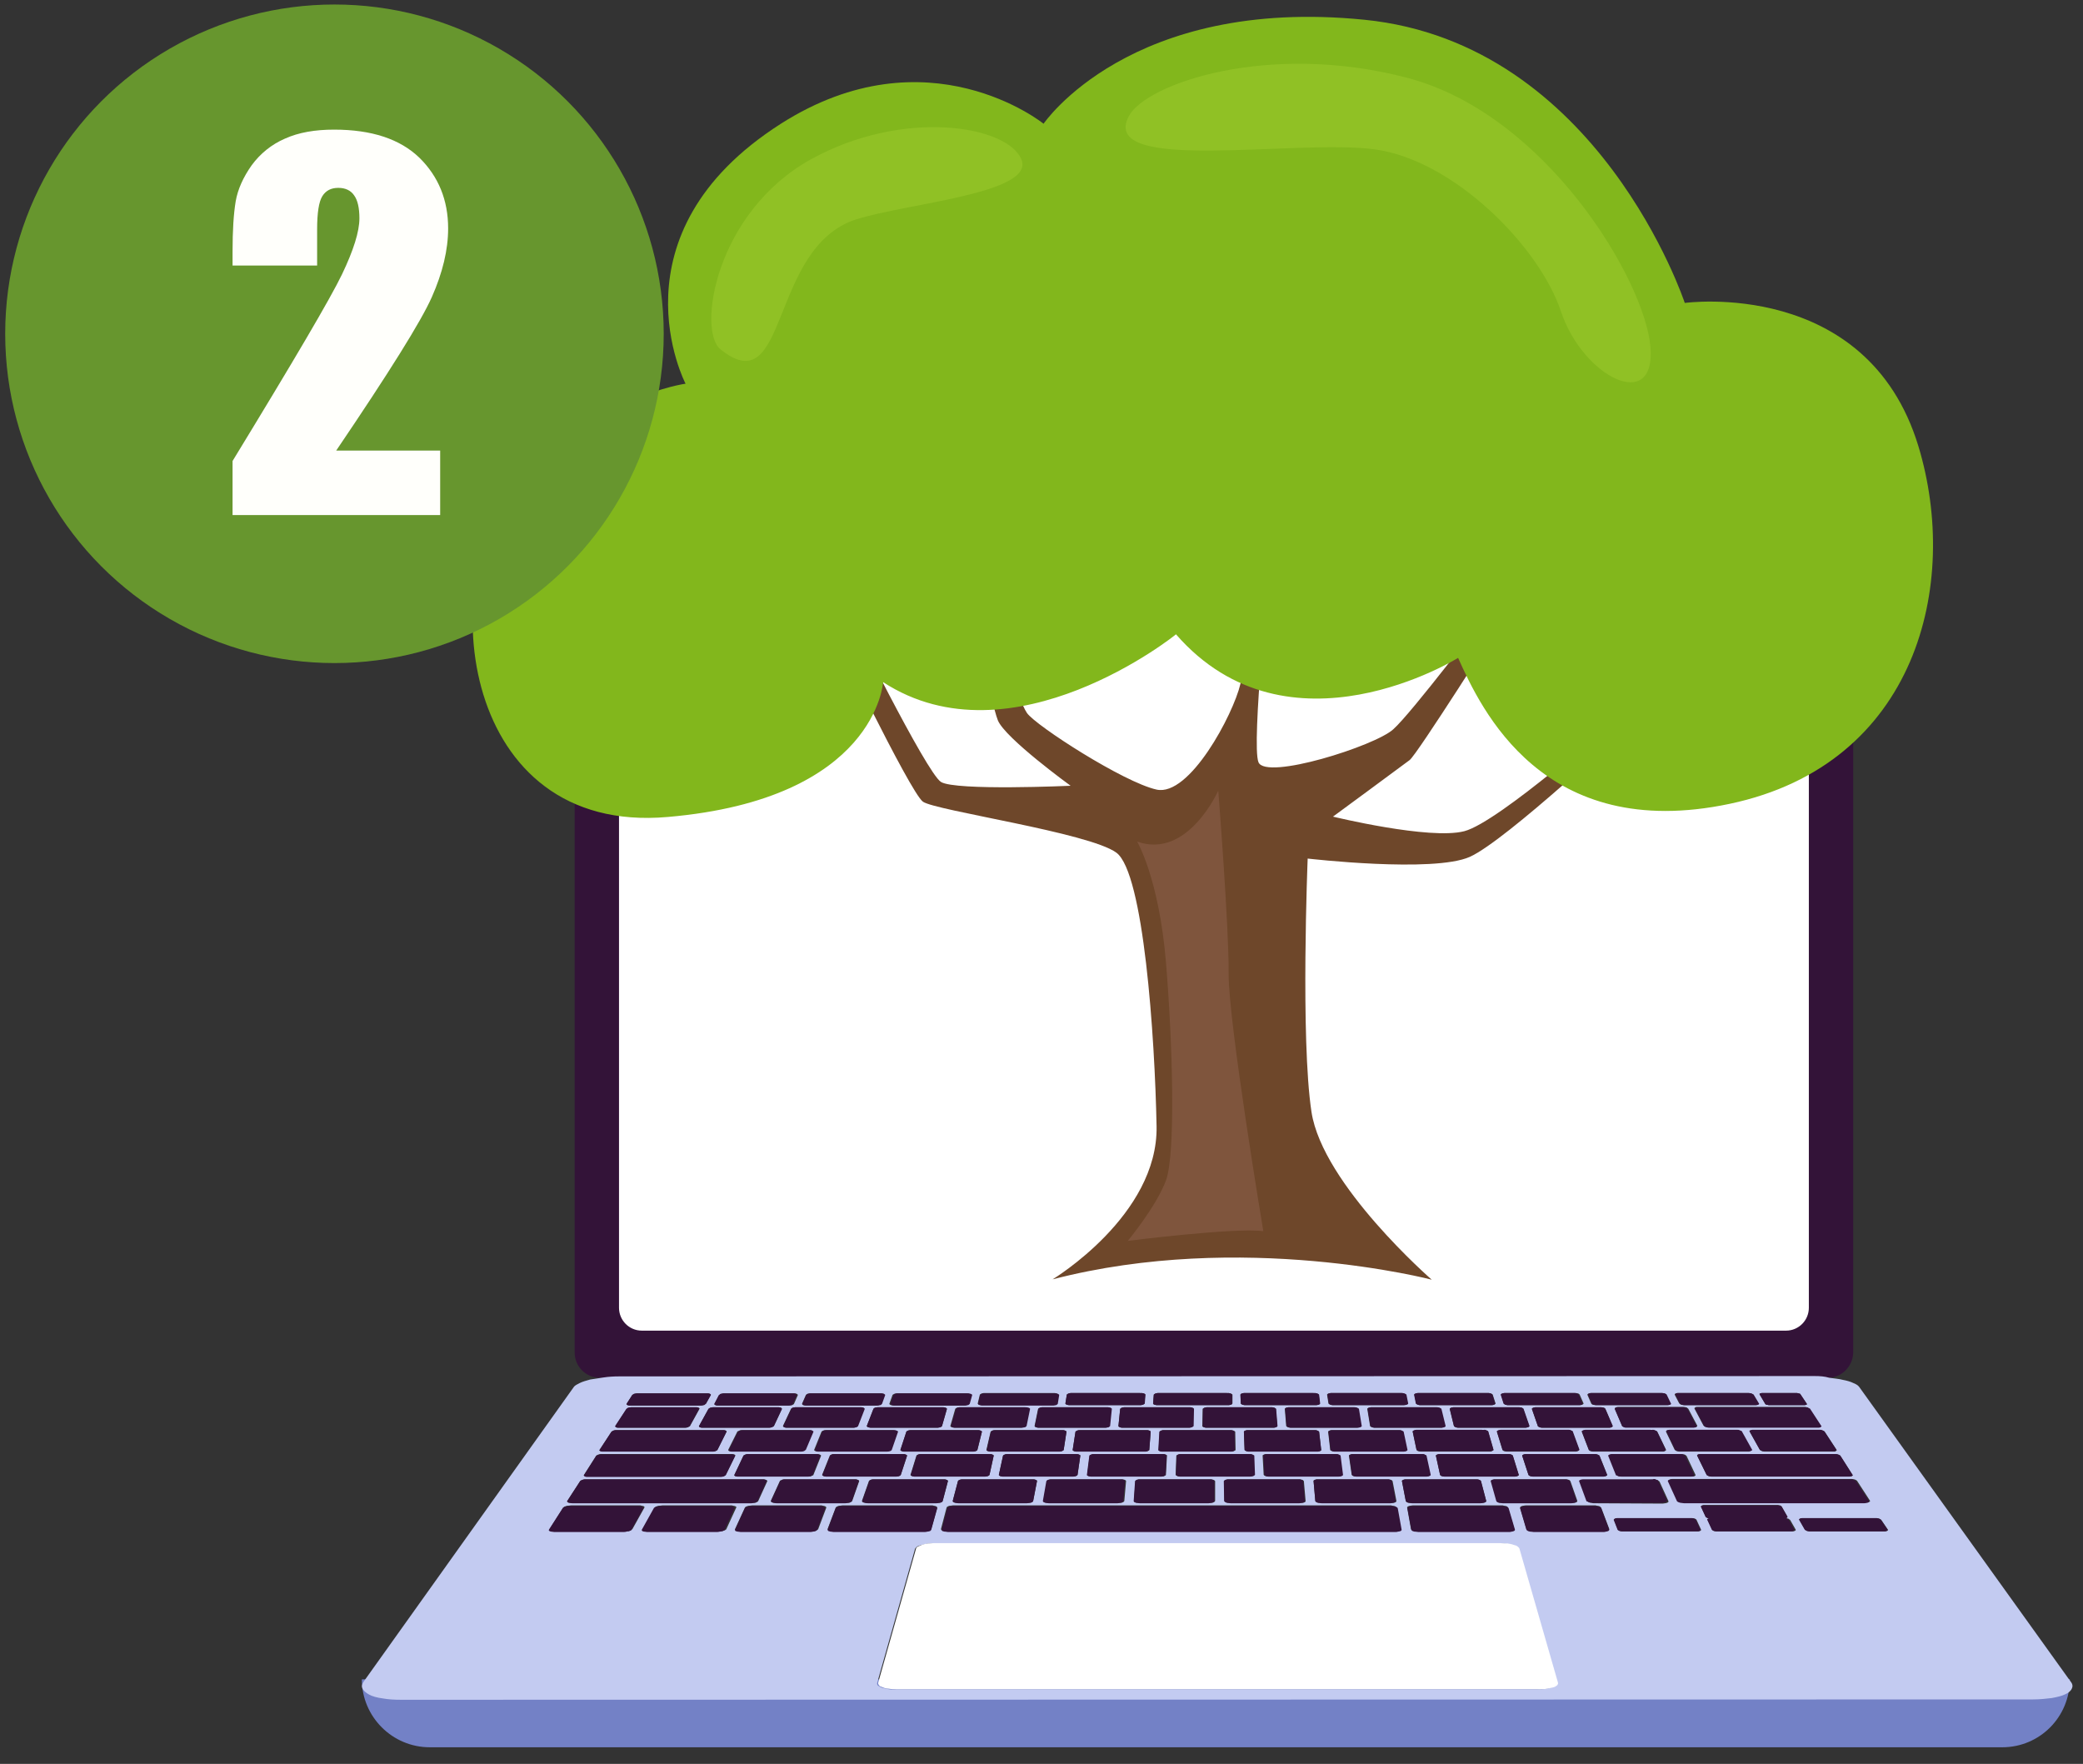
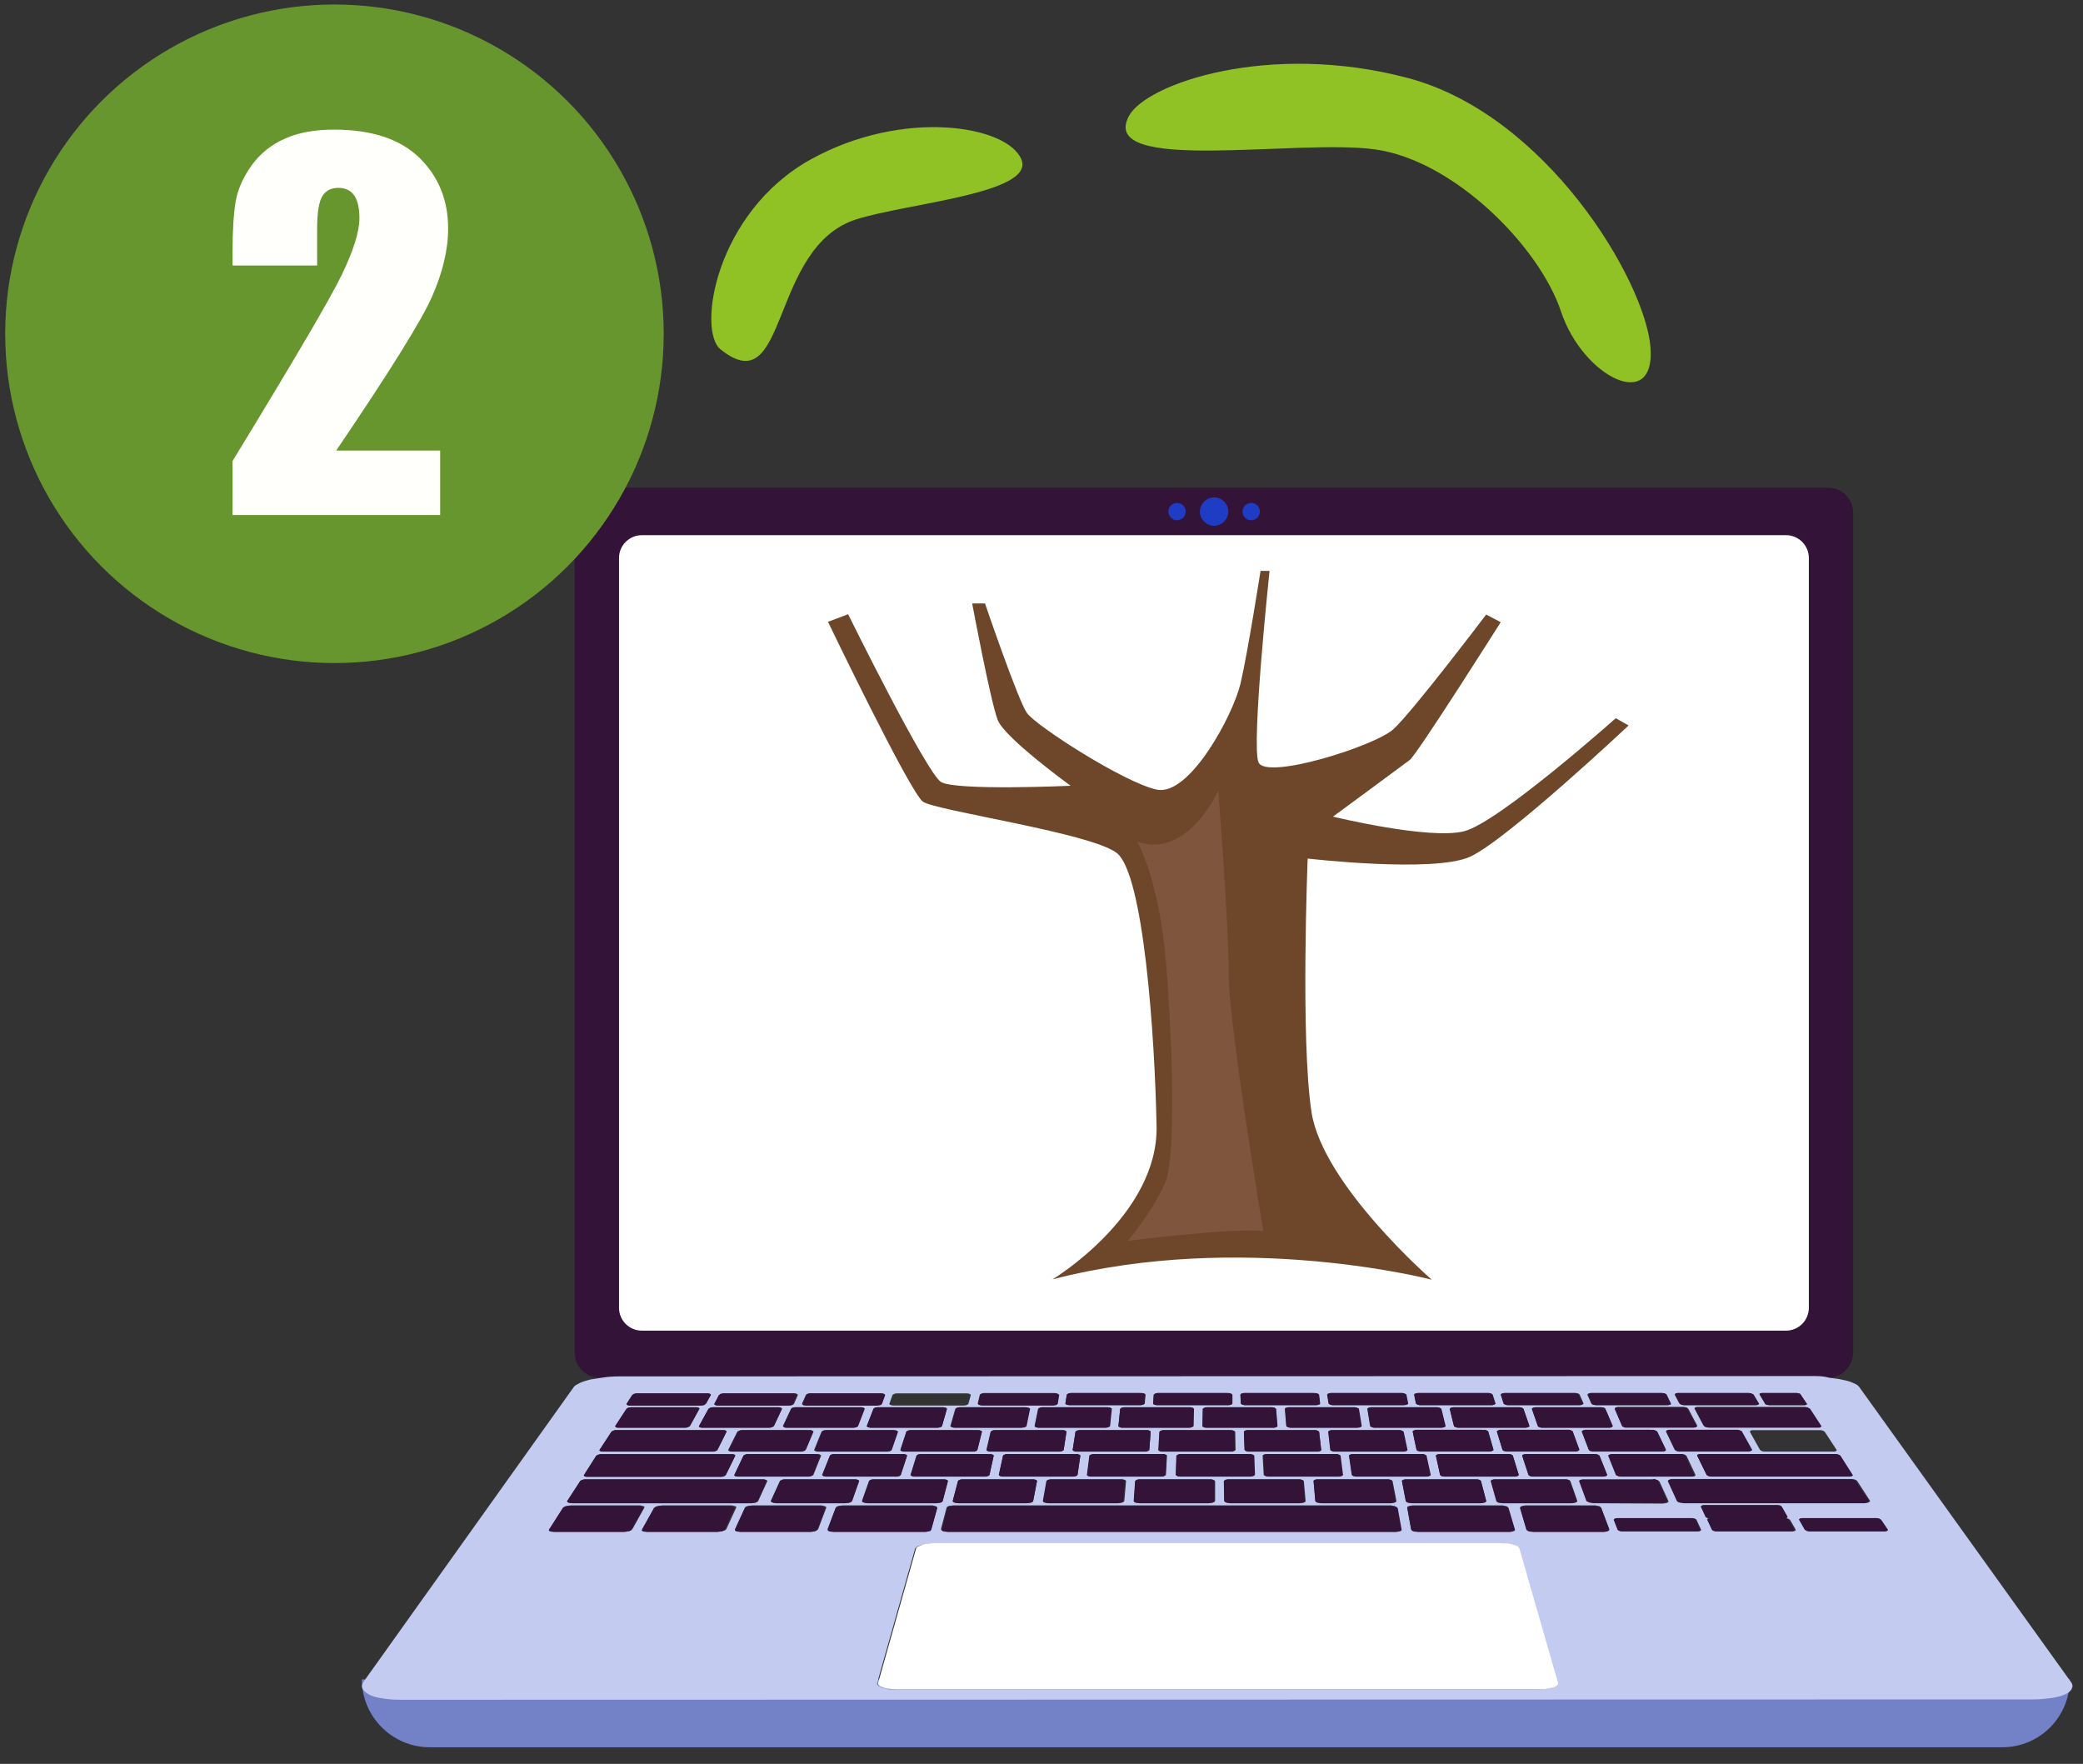
<svg xmlns="http://www.w3.org/2000/svg" version="1.1" id="Capa_2_00000124849734658310013170000001249960596211380101_" x="0px" y="0px" viewBox="0 0 601 508.9" style="enable-background:new 0 0 601 508.9;" xml:space="preserve">
  <rect x="0" y="0" width="601" height="508.9" fill="#333333" stroke="none" />
  <style type="text/css">
	.st0{fill:#7381C6;}
	.st1{fill:#331338;}
	.st2{fill:#FFFFFF;}
	.st3{fill:#1F3DC4;}
	.st4{fill:#C3CBF1;}
	.st5{fill:#6E472A;}
	.st6{fill:#7F553D;}
	.st7{fill:#82B71C;}
	.st8{fill:#90C125;}
	.st9{fill:#67962E;}
	.st10{fill:#FFFFFB;}
</style>
  <path class="st0" d="M577.7,504.1H124c-10.8,0-19.6-8.8-19.6-19.6l0,0h492.8l0,0C597.2,495.4,588.5,504.1,577.7,504.1z" />
  <g>
    <path class="st1" d="M527.4,397.5H173.1c-4.1,0-7.3-3.3-7.3-7.3V148c0-4.1,3.3-7.3,7.3-7.3h354.3c4.1,0,7.3,3.3,7.3,7.3v242.2   C534.6,394.3,531.3,397.5,527.4,397.5z" />
    <path class="st2" d="M515.3,383.9H185.2c-3.7,0-6.6-3-6.6-6.6V161c0-3.7,3-6.6,6.6-6.6h330.1c3.7,0,6.6,3,6.6,6.6v216.3   C521.9,380.9,519,383.9,515.3,383.9z" />
    <g>
      <path class="st3" d="M354.4,147.6c0,2.2-1.9,4.1-4.1,4.1s-4.1-1.9-4.1-4.1s1.9-4.1,4.1-4.1S354.4,145.3,354.4,147.6z" />
      <path class="st3" d="M342.1,147.6c0,1.3-1.1,2.5-2.5,2.5c-1.3,0-2.5-1.1-2.5-2.5c0-1.3,1.1-2.5,2.5-2.5S342.1,146.2,342.1,147.6z" />
      <path class="st3" d="M363.5,147.6c0,1.3-1.1,2.5-2.5,2.5s-2.5-1.1-2.5-2.5c0-1.3,1.1-2.5,2.5-2.5S363.5,146.2,363.5,147.6z" />
    </g>
  </g>
  <g>
    <path class="st4" d="M258.3,487.5c-0.8,0-1.5-0.1-2.2-0.2c-0.6-0.1-1.2-0.3-1.7-0.4c-0.4-0.2-0.8-0.4-1.1-0.6   c-0.2-0.3-0.3-0.5-0.2-0.8l10.9-38.6c0.1-0.3,0.3-0.4,0.5-0.6s0.7-0.4,1.2-0.5s1.1-0.3,1.7-0.4c0.6-0.1,1.3-0.1,1.9-0.1h163.1l0,0   l0,0l0,0l0,0c0.7,0,1.3,0.1,1.9,0.1c0.6,0.1,1.1,0.2,1.7,0.4c0.5,0.2,0.9,0.4,1.2,0.5c0.3,0.2,0.5,0.4,0.5,0.6l11,38.6   c0.1,0.3,0,0.5-0.2,0.8s-0.5,0.4-1.1,0.6c-0.4,0.2-1.1,0.4-1.7,0.4c-0.6,0.1-1.4,0.2-2.2,0.2H258.3L258.3,487.5z M468.5,441.8   c-0.2,0-0.4,0-0.6,0s-0.4-0.1-0.5-0.1s-0.3-0.1-0.4-0.2c-0.1-0.1-0.2-0.1-0.2-0.2l-1.1-2.8c0-0.1,0-0.1,0.1-0.2   c0.1-0.1,0.2-0.1,0.3-0.2c0.1,0,0.3-0.1,0.4-0.1s0.4,0,0.6,0h20.7c0.2,0,0.4,0,0.6,0s0.4,0.1,0.5,0.1s0.3,0.1,0.4,0.2   c0.1,0.1,0.2,0.1,0.2,0.2l1.3,2.8c0,0.1,0,0.1,0,0.2c-0.1,0.1-0.2,0.1-0.3,0.2c-0.1,0-0.3,0.1-0.4,0.1s-0.4,0-0.6,0H468.5   L468.5,441.8z M495.7,441.8c-0.2,0-0.4,0-0.6,0c-0.2,0-0.4-0.1-0.5-0.1s-0.3-0.1-0.4-0.2c-0.1-0.1-0.2-0.1-0.2-0.2l-1.3-2.8   c0-0.1,0-0.1,0-0.2c0.1-0.1,0.2-0.1,0.3-0.2c0.1,0,0.3-0.1,0.4-0.1s0.4,0,0.6,0h20.7c0.2,0,0.4,0,0.6,0s0.4,0.1,0.5,0.1   c0.2,0,0.3,0.1,0.4,0.2c0.1,0.1,0.2,0.1,0.3,0.2l1.6,2.8c0,0.1,0,0.1,0,0.2c-0.1,0.1-0.1,0.1-0.3,0.2c-0.1,0-0.3,0.1-0.4,0.1   c-0.2,0-0.4,0-0.5,0H495.7L495.7,441.8z M522.6,441.8c-0.2,0-0.4,0-0.6,0c-0.2,0-0.4-0.1-0.5-0.1c-0.2,0-0.3-0.1-0.4-0.2   c-0.1-0.1-0.2-0.1-0.3-0.2l-1.6-2.8c0-0.1,0-0.1,0-0.2c0-0.1,0.1-0.1,0.3-0.2c0.1,0,0.3-0.1,0.4-0.1c0.2,0,0.4,0,0.5,0H541   c0.2,0,0.4,0,0.6,0c0.2,0,0.4,0.1,0.5,0.1s0.3,0.1,0.4,0.2c0.1,0.1,0.2,0.1,0.3,0.2l1.9,2.8c0,0.1,0,0.1,0,0.2   c0,0.1-0.1,0.1-0.3,0.2c-0.1,0-0.3,0.1-0.4,0.1c-0.2,0-0.4,0-0.5,0H522.6L522.6,441.8z M160.1,441.8c-0.3,0-0.5,0-0.7-0.1   c-0.2,0-0.4-0.1-0.5-0.1c-0.2-0.1-0.3-0.1-0.3-0.2c-0.1-0.1-0.1-0.2,0-0.3l3.9-6.1c0.1-0.1,0.2-0.2,0.3-0.3   c0.2-0.1,0.4-0.1,0.5-0.2c0.2-0.1,0.4-0.1,0.7-0.1c0.3,0,0.5-0.1,0.8-0.1h19.6c0.3,0,0.5,0,0.7,0.1c0.2,0,0.4,0.1,0.5,0.1   c0.2,0.1,0.3,0.1,0.3,0.2c0.1,0.1,0.1,0.2,0,0.3l-3.4,6.1c-0.1,0.1-0.2,0.2-0.3,0.3c-0.1,0.1-0.4,0.2-0.5,0.2   c-0.2,0.1-0.4,0.1-0.7,0.1c-0.3,0-0.5,0.1-0.8,0.1H160.1L160.1,441.8z M187,441.8c-0.3,0-0.5,0-0.7-0.1c-0.2,0-0.4-0.1-0.5-0.1   c-0.2-0.1-0.3-0.1-0.3-0.2c-0.1-0.1-0.1-0.2,0-0.3l3.4-6.1c0-0.1,0.2-0.2,0.3-0.3s0.3-0.1,0.5-0.2c0.2-0.1,0.4-0.1,0.7-0.1   c0.3,0,0.5-0.1,0.8-0.1h19.6c0.3,0,0.5,0,0.7,0.1c0.2,0,0.4,0.1,0.5,0.1c0.2,0.1,0.3,0.1,0.4,0.2c0.1,0.1,0.1,0.2,0,0.3l-2.8,6.1   c0,0.1-0.1,0.2-0.3,0.3c-0.2,0.1-0.3,0.2-0.5,0.2c-0.2,0.1-0.4,0.1-0.7,0.1c-0.3,0-0.5,0.1-0.8,0.1H187L187,441.8z M213.7,441.8   c-0.3,0-0.5,0-0.7-0.1c-0.2,0-0.4-0.1-0.5-0.1c-0.2-0.1-0.3-0.1-0.4-0.2c-0.1-0.1-0.1-0.2,0-0.3l2.8-6.1c0-0.1,0.1-0.2,0.3-0.3   c0.1-0.1,0.3-0.1,0.5-0.2c0.2-0.1,0.4-0.1,0.6-0.1c0.3,0,0.5-0.1,0.8-0.1h19.6c0.3,0,0.5,0,0.7,0.1c0.2,0,0.4,0.1,0.5,0.1   c0.2,0.1,0.3,0.1,0.4,0.2c0.1,0.1,0.1,0.2,0.1,0.3l-2.3,6.1c0,0.1-0.1,0.2-0.3,0.3c-0.1,0.1-0.3,0.2-0.4,0.2   c-0.2,0.1-0.4,0.1-0.6,0.1c-0.3,0-0.5,0.1-0.8,0.1H213.7L213.7,441.8z M240.5,441.8c-0.3,0-0.5,0-0.7-0.1c-0.2,0-0.4-0.1-0.5-0.1   c-0.2-0.1-0.3-0.1-0.4-0.2c-0.1-0.1-0.1-0.2-0.1-0.3l2.3-6.1c0-0.1,0.1-0.2,0.3-0.3c0.1-0.1,0.3-0.1,0.4-0.2   c0.2-0.1,0.4-0.1,0.6-0.1c0.3,0,0.5-0.1,0.7-0.1h25.6c0.3,0,0.5,0,0.7,0.1c0.2,0,0.4,0.1,0.5,0.1c0.2,0.1,0.3,0.1,0.4,0.2   c0.1,0.1,0.1,0.2,0.1,0.3l-1.7,6.1c0,0.1-0.1,0.2-0.2,0.3s-0.3,0.2-0.4,0.2c-0.2,0.1-0.4,0.1-0.6,0.1c-0.3,0-0.5,0.1-0.8,0.1H240.5   L240.5,441.8z M273.3,441.8c-0.3,0-0.5,0-0.7-0.1c-0.3,0-0.4-0.1-0.6-0.1c-0.2-0.1-0.3-0.1-0.4-0.2c-0.1-0.1-0.1-0.2-0.1-0.3   l1.6-6.1c0-0.1,0.1-0.2,0.2-0.3c0.1-0.1,0.3-0.1,0.4-0.2c0.2-0.1,0.4-0.1,0.6-0.1c0.3,0,0.4-0.1,0.7-0.1h126c0.3,0,0.5,0,0.7,0.1   c0.3,0,0.4,0.1,0.6,0.1c0.2,0.1,0.4,0.1,0.4,0.2c0.1,0.1,0.2,0.2,0.2,0.3l1.1,6.1c0,0.1,0,0.2-0.1,0.3c-0.1,0.1-0.2,0.2-0.4,0.2   c-0.2,0.1-0.4,0.1-0.6,0.1c-0.3,0-0.4,0.1-0.7,0.1H273.3L273.3,441.8z M409.1,441.8c-0.3,0-0.5,0-0.8-0.1c-0.3,0-0.4-0.1-0.6-0.1   c-0.2-0.1-0.4-0.1-0.4-0.2c-0.1-0.1-0.2-0.2-0.2-0.3l-1.1-6.1c0-0.1,0-0.2,0.1-0.3c0.1-0.1,0.2-0.1,0.4-0.2   c0.2-0.1,0.4-0.1,0.5-0.1s0.4-0.1,0.7-0.1h25.5c0.3,0,0.5,0,0.7,0.1c0.3,0,0.4,0.1,0.6,0.1c0.2,0.1,0.4,0.1,0.4,0.2   c0.1,0.1,0.2,0.2,0.2,0.3l1.8,6.1c0,0.1,0,0.2-0.1,0.3c-0.1,0.1-0.2,0.2-0.4,0.2c-0.2,0.1-0.4,0.1-0.5,0.1c-0.3,0-0.4,0.1-0.7,0.1   H409.1L409.1,441.8z M442.5,441.8c-0.3,0-0.5,0-0.8-0.1c-0.3,0-0.4-0.1-0.6-0.1c-0.2-0.1-0.4-0.1-0.4-0.2c-0.1-0.1-0.2-0.2-0.3-0.3   l-1.8-6.1c0-0.1,0-0.2,0.1-0.3s0.2-0.1,0.4-0.2c0.2-0.1,0.4-0.1,0.5-0.1s0.4-0.1,0.7-0.1H460c0.3,0,0.5,0,0.7,0.1   c0.3,0,0.4,0.1,0.6,0.1c0.2,0.1,0.4,0.1,0.4,0.2c0.1,0.1,0.2,0.2,0.3,0.3l2.3,6.1c0,0.1,0,0.2-0.1,0.3c-0.1,0.1-0.2,0.2-0.4,0.2   c-0.2,0.1-0.4,0.1-0.5,0.1s-0.4,0.1-0.7,0.1H442.5L442.5,441.8z M493.8,438c-0.2,0-0.4,0-0.6,0s-0.4-0.1-0.5-0.1s-0.3-0.1-0.4-0.2   c-0.1-0.1-0.2-0.1-0.2-0.2l-1.3-2.8c0-0.1,0-0.1,0-0.2c0.1-0.1,0.2-0.1,0.3-0.2c0.1,0,0.3-0.1,0.4-0.1s0.4,0,0.5,0h20.4   c0.2,0,0.4,0,0.6,0c0.2,0,0.4,0.1,0.5,0.1c0.2,0,0.3,0.1,0.4,0.2c0.1,0.1,0.2,0.1,0.2,0.2l1.6,2.8c0,0.1,0,0.1,0,0.2   c-0.1,0.1-0.1,0.1-0.3,0.2c-0.1,0-0.3,0.1-0.4,0.1c-0.2,0-0.4,0-0.5,0H493.8L493.8,438z M165.2,433.7c-0.3,0-0.5,0-0.7-0.1   c-0.2,0-0.4-0.1-0.5-0.1c-0.2-0.1-0.3-0.1-0.3-0.2c-0.1-0.1-0.1-0.2,0-0.3l3.7-5.7c0.1-0.1,0.2-0.2,0.3-0.2   c0.2-0.1,0.3-0.1,0.5-0.2c0.2-0.1,0.4-0.1,0.6-0.1c0.3,0,0.4,0,0.7,0h50.2c0.3,0,0.4,0,0.7,0c0.2,0,0.4,0.1,0.5,0.1   c0.2,0.1,0.3,0.1,0.4,0.2c0.1,0.1,0.1,0.2,0.1,0.2l-2.6,5.7c0,0.1-0.1,0.2-0.3,0.3c-0.1,0.1-0.3,0.1-0.4,0.2   c-0.2,0.1-0.4,0.1-0.6,0.1c-0.3,0-0.5,0.1-0.7,0.1H165.2L165.2,433.7z M224.1,433.7c-0.3,0-0.5,0-0.7-0.1c-0.2,0-0.4-0.1-0.5-0.1   c-0.2-0.1-0.3-0.1-0.4-0.2c-0.1-0.1-0.1-0.2-0.1-0.3l2.6-5.7c0-0.1,0.1-0.2,0.3-0.2c0.1-0.1,0.3-0.1,0.4-0.2   c0.2-0.1,0.4-0.1,0.6-0.1c0.3,0,0.4,0,0.7,0h19.2c0.3,0,0.5,0,0.7,0c0.2,0,0.4,0.1,0.5,0.1c0.2,0.1,0.3,0.1,0.4,0.2   c0.1,0.1,0.1,0.2,0.1,0.2l-2,5.7c0,0.1-0.1,0.2-0.3,0.3c-0.1,0.1-0.3,0.1-0.4,0.2c-0.2,0.1-0.4,0.1-0.6,0.1c-0.3,0-0.5,0.1-0.7,0.1   H224.1C224.2,433.7,224.2,433.7,224.1,433.7C224.2,433.7,224.2,433.7,224.1,433.7L224.1,433.7L224.1,433.7L224.1,433.7z    M250.4,433.7c-0.3,0-0.5,0-0.7-0.1c-0.2-0.1-0.4-0.1-0.5-0.1c-0.2-0.1-0.3-0.1-0.4-0.2c-0.1-0.1-0.1-0.2-0.1-0.3l2-5.7   c0-0.1,0.1-0.2,0.2-0.2c0.1-0.1,0.3-0.1,0.4-0.2c0.2-0.1,0.4-0.1,0.6-0.1c0.3,0,0.4,0,0.7,0h19.2c0.3,0,0.5,0,0.7,0   c0.2,0,0.4,0.1,0.5,0.1c0.2,0.1,0.3,0.1,0.4,0.2c0.1,0.1,0.1,0.2,0.1,0.2l-1.5,5.7c0,0.1-0.1,0.2-0.2,0.3c-0.1,0.1-0.3,0.1-0.4,0.2   c-0.2,0.1-0.4,0.1-0.6,0.1s-0.4,0.1-0.7,0.1H250.4L250.4,433.7z M276.6,433.7c-0.3,0-0.5,0-0.7-0.1c-0.2,0-0.4-0.1-0.5-0.1   c-0.2-0.1-0.3-0.1-0.4-0.2c-0.1-0.1-0.1-0.2-0.1-0.3l1.5-5.7c0-0.1,0.1-0.2,0.2-0.2c0.1-0.1,0.3-0.1,0.4-0.2   c0.2-0.1,0.4-0.1,0.6-0.1c0.3,0,0.4,0,0.7,0h19.2c0.3,0,0.5,0,0.7,0c0.2,0,0.4,0.1,0.5,0.1c0.2,0.1,0.3,0.1,0.4,0.2   c0.1,0.1,0.1,0.2,0.1,0.2l-1.1,5.7c0,0.1-0.1,0.2-0.2,0.3c-0.1,0.1-0.3,0.1-0.4,0.2c-0.2,0.1-0.4,0.1-0.6,0.1s-0.4,0.1-0.7,0.1   H276.6L276.6,433.7z M302.8,433.7c-0.3,0-0.5,0-0.7-0.1c-0.2,0-0.4-0.1-0.5-0.1c-0.2-0.1-0.3-0.1-0.4-0.2c-0.1-0.1-0.1-0.2-0.1-0.3   l1-5.7c0-0.1,0.1-0.2,0.2-0.2c0.1-0.1,0.3-0.1,0.4-0.2c0.2-0.1,0.4-0.1,0.6-0.1c0.3,0,0.4,0,0.7,0h19.2c0.3,0,0.5,0,0.7,0   s0.4,0.1,0.5,0.1c0.2,0.1,0.3,0.1,0.4,0.2c0.1,0.1,0.1,0.2,0.1,0.2l-0.5,5.7c0,0.1-0.1,0.2-0.2,0.3c-0.1,0.1-0.3,0.1-0.4,0.2   c-0.2,0.1-0.4,0.1-0.6,0.1s-0.4,0.1-0.7,0.1H302.8L302.8,433.7z M329,433.7c-0.3,0-0.5,0-0.7-0.1c-0.3,0-0.4-0.1-0.6-0.1   c-0.2-0.1-0.3-0.1-0.4-0.2c-0.1-0.1-0.2-0.2-0.1-0.3l0.4-5.7c0-0.1,0.1-0.2,0.2-0.2c0.1-0.1,0.3-0.1,0.4-0.2   c0.2-0.1,0.4-0.1,0.6-0.1c0.3,0,0.4,0,0.7,0h19.2c0.3,0,0.5,0,0.7,0c0.2,0,0.4,0.1,0.6,0.1c0.2,0.1,0.3,0.1,0.4,0.2   c0.1,0.1,0.2,0.2,0.2,0.2v5.7c0,0.1-0.1,0.2-0.2,0.3c-0.1,0.1-0.3,0.1-0.4,0.2c-0.2,0.1-0.4,0.1-0.6,0.1s-0.4,0.1-0.7,0.1H329   L329,433.7z M355.2,433.7c-0.3,0-0.5,0-0.7-0.1c-0.3,0-0.4-0.1-0.6-0.1c-0.2-0.1-0.3-0.1-0.4-0.2c-0.1-0.1-0.2-0.2-0.2-0.3   l-0.1-5.7c0-0.1,0.1-0.2,0.2-0.2c0.1-0.1,0.3-0.1,0.4-0.2c0.2-0.1,0.4-0.1,0.6-0.1c0.2,0,0.4,0,0.7,0h19.2c0.3,0,0.5,0,0.7,0   c0.3,0,0.4,0.1,0.6,0.1c0.2,0.1,0.4,0.1,0.4,0.2c0.1,0.1,0.2,0.2,0.2,0.2l0.5,5.7c0,0.1,0,0.2-0.1,0.3c-0.1,0.1-0.2,0.1-0.4,0.2   c-0.2,0.1-0.4,0.1-0.6,0.1c-0.3,0-0.4,0.1-0.7,0.1H355.2L355.2,433.7z M381.4,433.7c-0.3,0-0.5,0-0.7-0.1c-0.3,0-0.4-0.1-0.6-0.1   c-0.2-0.1-0.4-0.1-0.4-0.2c-0.1-0.1-0.2-0.2-0.2-0.3l-0.5-5.7c0-0.1,0-0.2,0.1-0.2c0.1-0.1,0.2-0.1,0.4-0.2   c0.2-0.1,0.4-0.1,0.5-0.1s0.4,0,0.7,0h19.2c0.3,0,0.5,0,0.7,0c0.3,0,0.4,0.1,0.6,0.1c0.2,0.1,0.4,0.1,0.4,0.2   c0.1,0.1,0.2,0.2,0.2,0.2l1.1,5.7c0,0.1,0,0.2-0.1,0.3c-0.1,0.1-0.2,0.1-0.4,0.2c-0.2,0.1-0.4,0.1-0.5,0.1c-0.2,0-0.4,0.1-0.7,0.1   H381.4L381.4,433.7z M407.5,433.7c-0.3,0-0.5,0-0.7-0.1c-0.3,0-0.4-0.1-0.6-0.1c-0.2-0.1-0.4-0.1-0.4-0.2c-0.1-0.1-0.2-0.2-0.2-0.3   l-1.1-5.7c0-0.1,0-0.2,0.1-0.2c0.1-0.1,0.2-0.1,0.4-0.2c0.2-0.1,0.4-0.1,0.5-0.1s0.4,0,0.7,0h19.2c0.3,0,0.5,0,0.7,0   c0.3,0,0.4,0.1,0.6,0.1c0.2,0.1,0.4,0.1,0.4,0.2c0.1,0.1,0.2,0.2,0.2,0.2l1.5,5.7c0,0.1,0,0.2-0.1,0.3c-0.1,0.1-0.2,0.1-0.4,0.2   c-0.2,0.1-0.4,0.1-0.5,0.1s-0.4,0.1-0.7,0.1H407.5L407.5,433.7z M433.8,433.7c-0.3,0-0.5,0-0.7-0.1c-0.3,0-0.4-0.1-0.6-0.1   c-0.2-0.1-0.4-0.1-0.4-0.2c-0.1-0.1-0.2-0.2-0.2-0.3l-1.6-5.7c0-0.1,0-0.2,0.1-0.2c0.1-0.1,0.2-0.1,0.4-0.2   c0.2-0.1,0.4-0.1,0.5-0.1s0.4,0,0.7,0h19.2l0,0l0,0l0,0l0,0c0.3,0,0.5,0,0.7,0c0.3,0,0.4,0.1,0.6,0.1c0.2,0.1,0.4,0.1,0.4,0.2   c0.1,0.1,0.2,0.2,0.2,0.2l2,5.7c0,0.1,0,0.2-0.1,0.3c-0.1,0.1-0.2,0.1-0.4,0.2c-0.2,0.1-0.4,0.1-0.5,0.1s-0.4,0.1-0.7,0.1H433.8   L433.8,433.7z M460,433.7c-0.3,0-0.5,0-0.7-0.1c-0.3,0-0.4-0.1-0.6-0.1c-0.2-0.1-0.4-0.1-0.4-0.2c-0.1-0.1-0.2-0.2-0.3-0.2   l-2.1-5.7c0-0.1,0-0.2,0.1-0.2c0.1-0.1,0.2-0.1,0.4-0.2c0.2-0.1,0.4-0.1,0.5-0.1s0.4,0,0.7,0h19.2c0.3,0,0.5,0,0.7,0   c0.3,0,0.4,0.1,0.6,0.1c0.2,0.1,0.4,0.1,0.4,0.2c0.1,0.1,0.2,0.2,0.3,0.2l2.6,5.7c0,0.1,0,0.2-0.1,0.3c-0.1,0.1-0.2,0.1-0.4,0.2   c-0.2,0.1-0.4,0.1-0.5,0.1s-0.4,0.1-0.7,0.1L460,433.7L460,433.7z M486.1,433.6c-0.3,0-0.5,0-0.7-0.1c-0.3,0-0.4-0.1-0.6-0.1   c-0.2-0.1-0.4-0.1-0.5-0.2c-0.1-0.1-0.2-0.2-0.3-0.3l-2.6-5.7c0-0.1,0-0.2,0.1-0.2c0.1-0.1,0.2-0.1,0.4-0.2   c0.2-0.1,0.4-0.1,0.5-0.1s0.4,0,0.7,0h50.6c0.3,0,0.5,0,0.7,0c0.3,0,0.4,0.1,0.6,0.1c0.2,0.1,0.4,0.1,0.5,0.2   c0.2,0.1,0.3,0.2,0.3,0.2l3.7,5.7c0.1,0.1,0.1,0.2,0,0.3s-0.2,0.1-0.3,0.2c-0.2,0.1-0.4,0.1-0.5,0.1s-0.4,0.1-0.7,0.1H486.1   L486.1,433.6z M170,426c-0.3,0-0.4,0-0.7,0c-0.2,0-0.4-0.1-0.5-0.1c-0.2-0.1-0.3-0.1-0.3-0.2c-0.1-0.1-0.1-0.2,0-0.2l3.5-5.5   c0.1-0.1,0.2-0.2,0.3-0.2c0.1-0.1,0.3-0.1,0.5-0.2c0.2-0.1,0.4-0.1,0.6-0.1c0.3,0,0.4,0,0.7,0h36.5c0.3,0,0.4,0,0.7,0   c0.2,0,0.4,0.1,0.5,0.1c0.2,0.1,0.3,0.1,0.3,0.2c0.1,0.1,0.1,0.1,0,0.2l-2.7,5.5c0,0.1-0.1,0.2-0.3,0.2c-0.1,0.1-0.3,0.1-0.4,0.2   c-0.2,0.1-0.4,0.1-0.6,0.1c-0.3,0-0.4,0-0.7,0H170L170,426z M213.4,426c-0.3,0-0.4,0-0.7,0c-0.2,0-0.4-0.1-0.5-0.1   c-0.2-0.1-0.3-0.1-0.3-0.2c-0.1-0.1-0.1-0.2,0-0.2l2.6-5.5c0-0.1,0.1-0.2,0.3-0.2c0.1-0.1,0.3-0.1,0.4-0.2c0.2-0.1,0.4-0.1,0.6-0.1   s0.4,0,0.7,0h18.7c0.3,0,0.4,0,0.7,0c0.2,0,0.4,0.1,0.5,0.1c0.2,0.1,0.3,0.1,0.4,0.2c0.1,0.1,0.1,0.1,0.1,0.2l-2.2,5.5   c0,0.1-0.1,0.2-0.3,0.2c-0.1,0.1-0.3,0.1-0.4,0.2c-0.2,0.1-0.4,0.1-0.6,0.1c-0.3,0-0.4,0-0.7,0H213.4L213.4,426z M238.9,426   c-0.3,0-0.4,0-0.7,0c-0.2,0-0.4-0.1-0.5-0.1c-0.2-0.1-0.3-0.1-0.4-0.2c-0.1-0.1-0.1-0.2-0.1-0.2l2.2-5.5c0-0.1,0.1-0.2,0.2-0.2   c0.1-0.1,0.3-0.1,0.4-0.2c0.2-0.1,0.4-0.1,0.6-0.1c0.3,0,0.4,0,0.7,0h18.7c0.3,0,0.4,0,0.7,0c0.2,0,0.4,0.1,0.5,0.1   c0.2,0.1,0.3,0.1,0.4,0.2c0.1,0.1,0.1,0.1,0.1,0.2l-1.8,5.5c0,0.1-0.1,0.2-0.2,0.2c-0.1,0.1-0.3,0.1-0.4,0.2   c-0.2,0.1-0.4,0.1-0.6,0.1s-0.4,0-0.7,0H238.9L238.9,426z M264.4,426c-0.3,0-0.5,0-0.7,0c-0.2,0-0.4-0.1-0.5-0.1   c-0.2-0.1-0.3-0.1-0.4-0.2c-0.1-0.1-0.1-0.2-0.1-0.2l1.7-5.5c0-0.1,0.1-0.2,0.2-0.2c0.1-0.1,0.3-0.1,0.4-0.2   c0.2-0.1,0.4-0.1,0.6-0.1s0.4,0,0.7,0h18.7c0.3,0,0.4,0,0.7,0c0.2,0,0.4,0.1,0.5,0.1c0.2,0.1,0.3,0.1,0.4,0.2   c0.1,0.1,0.1,0.1,0.1,0.2l-1.2,5.5c0,0.1-0.1,0.2-0.2,0.2c-0.1,0.1-0.3,0.1-0.4,0.2c-0.2,0.1-0.4,0.1-0.6,0.1s-0.4,0-0.7,0H264.4   L264.4,426z M289.9,426c-0.3,0-0.5,0-0.7,0c-0.2,0-0.4-0.1-0.5-0.1c-0.2-0.1-0.3-0.1-0.4-0.2c-0.1-0.1-0.1-0.2-0.1-0.2l1.2-5.5   c0-0.1,0.1-0.2,0.2-0.2s0.3-0.1,0.4-0.2c0.2-0.1,0.4-0.1,0.6-0.1c0.2,0,0.4,0,0.7,0h18.7c0.3,0,0.4,0,0.7,0c0.2,0,0.4,0.1,0.5,0.1   c0.2,0.1,0.3,0.1,0.4,0.2c0.1,0.1,0.1,0.1,0.1,0.2l-0.8,5.5c0,0.1-0.1,0.2-0.2,0.2c-0.1,0.1-0.3,0.1-0.4,0.2   c-0.2,0.1-0.4,0.1-0.6,0.1s-0.4,0-0.7,0H289.9L289.9,426z M315.4,426c-0.3,0-0.5,0-0.7,0c-0.2,0-0.4-0.1-0.5-0.1   c-0.2-0.1-0.3-0.1-0.4-0.2c-0.1-0.1-0.1-0.2-0.1-0.2l0.7-5.5c0-0.1,0.1-0.2,0.2-0.2c0.1,0,0.3-0.1,0.4-0.2c0.2-0.1,0.4-0.1,0.6-0.1   c0.2,0,0.4,0,0.7,0h18.7c0.3,0,0.4,0,0.7,0c0.2,0,0.4,0.1,0.5,0.1c0.2,0.1,0.3,0.1,0.4,0.2c0.1,0.1,0.2,0.1,0.1,0.2l-0.3,5.5   c0,0.1-0.1,0.2-0.2,0.2c-0.1,0.1-0.3,0.1-0.4,0.2c-0.2,0.1-0.4,0.1-0.6,0.1c-0.2,0-0.4,0-0.7,0H315.4L315.4,426z M341,426   c-0.3,0-0.5,0-0.7,0c-0.2,0-0.4-0.1-0.5-0.1c-0.2-0.1-0.3-0.1-0.4-0.2c-0.1-0.1-0.2-0.2-0.2-0.2l0.2-5.5c0-0.1,0.1-0.2,0.2-0.2   c0.1-0.1,0.3-0.1,0.4-0.2c0.2-0.1,0.4-0.1,0.5-0.1s0.4,0,0.7,0h18.6c0.3,0,0.4,0,0.7,0c0.2,0,0.4,0.1,0.5,0.1   c0.2,0.1,0.3,0.1,0.4,0.2c0.1,0.1,0.2,0.1,0.2,0.2l0.2,5.5c0,0.1-0.1,0.2-0.2,0.2c-0.1,0.1-0.3,0.1-0.4,0.2   c-0.2,0.1-0.4,0.1-0.6,0.1c-0.2,0-0.4,0-0.7,0H341L341,426z M366.5,426c-0.3,0-0.5,0-0.7,0c-0.2,0-0.4-0.1-0.6-0.1   c-0.2-0.1-0.3-0.1-0.4-0.2c-0.1-0.1-0.2-0.2-0.2-0.2l-0.3-5.5c0-0.1,0-0.2,0.1-0.2c0.1-0.1,0.2-0.1,0.4-0.2   c0.2-0.1,0.4-0.1,0.5-0.1s0.4,0,0.7,0h18.6c0.3,0,0.4,0,0.7,0c0.2,0,0.4,0.1,0.6,0.1c0.2,0.1,0.3,0.1,0.4,0.2   c0.1,0.1,0.2,0.1,0.2,0.2l0.7,5.5c0,0.1,0,0.2-0.1,0.2c-0.1,0.1-0.2,0.1-0.4,0.2c-0.2,0.1-0.4,0.1-0.5,0.1s-0.4,0-0.7,0H366.5   L366.5,426z M391.9,426c-0.3,0-0.5,0-0.7,0c-0.3,0-0.4-0.1-0.6-0.1c-0.2-0.1-0.4-0.1-0.4-0.2c-0.1-0.1-0.2-0.2-0.2-0.2l-0.8-5.5   c0-0.1,0-0.2,0.1-0.2c0.1-0.1,0.2-0.1,0.4-0.2c0.2-0.1,0.4-0.1,0.5-0.1s0.4,0,0.7,0h18.6c0.3,0,0.4,0,0.7,0c0.2,0,0.4,0.1,0.6,0.1   c0.2,0.1,0.4,0.1,0.4,0.2c0.1,0.1,0.2,0.1,0.2,0.2l1.2,5.5c0,0.1,0,0.2-0.1,0.2c-0.1,0-0.2,0.1-0.4,0.2c-0.2,0.1-0.4,0.1-0.5,0.1   s-0.4,0-0.7,0H391.9L391.9,426z M417.4,426c-0.3,0-0.5,0-0.7,0c-0.3,0-0.4-0.1-0.6-0.1s-0.4-0.1-0.4-0.2c-0.1-0.1-0.2-0.2-0.2-0.2   l-1.2-5.5c0-0.1,0-0.2,0.1-0.2c0.1-0.1,0.2-0.1,0.4-0.2c0.2-0.1,0.4-0.1,0.5-0.1s0.4,0,0.7,0h18.6c0.3,0,0.4,0,0.7,0   c0.2,0,0.4,0.1,0.6,0.1c0.2,0.1,0.4,0.1,0.4,0.2c0.1,0.1,0.2,0.1,0.2,0.2l1.7,5.5c0,0.1,0,0.2-0.1,0.2c-0.1,0.1-0.2,0.1-0.4,0.2   c-0.2,0.1-0.4,0.1-0.5,0.1c-0.2,0-0.4,0-0.7,0H417.4L417.4,426z M442.9,426c-0.3,0-0.5,0-0.7,0c-0.3,0-0.4-0.1-0.6-0.1   c-0.2-0.1-0.4-0.1-0.4-0.2c-0.1-0.1-0.2-0.2-0.2-0.2l-1.8-5.5c0-0.1,0-0.2,0.1-0.2c0.1-0.1,0.2-0.1,0.4-0.2   c0.2-0.1,0.4-0.1,0.5-0.1s0.4,0,0.7,0h18.6c0.3,0,0.5,0,0.7,0c0.3,0,0.4,0.1,0.6,0.1c0.2,0.1,0.4,0.1,0.4,0.2   c0.1,0.1,0.2,0.1,0.3,0.2l2.2,5.5c0,0.1,0,0.2-0.1,0.2c-0.1,0.1-0.2,0.1-0.4,0.2c-0.2,0.1-0.4,0.1-0.5,0.1s-0.4,0-0.7,0H442.9   L442.9,426z M468.5,426c-0.3,0-0.5,0-0.7,0c-0.3,0-0.4-0.1-0.6-0.1c-0.2-0.1-0.4-0.1-0.4-0.2c-0.1-0.1-0.2-0.2-0.3-0.2l-2.2-5.5   c0-0.1,0-0.2,0.1-0.2c0.1-0.1,0.2-0.1,0.4-0.2c0.2-0.1,0.4-0.1,0.5-0.1s0.4,0,0.7,0h18.6l0,0l0,0l0,0l0,0c0.3,0,0.4,0,0.7,0   s0.4,0.1,0.6,0.1c0.2,0.1,0.4,0.1,0.4,0.2c0.1,0.1,0.2,0.1,0.3,0.2l2.6,5.5c0,0.1,0,0.2,0,0.2c-0.1,0.1-0.2,0.1-0.3,0.2   c-0.2,0.1-0.4,0.1-0.5,0.1s-0.4,0-0.7,0H468.5L468.5,426z M494.4,426c-0.3,0-0.5,0-0.7,0c-0.3,0-0.4-0.1-0.6-0.1   c-0.2-0.1-0.4-0.1-0.4-0.2c-0.1-0.1-0.2-0.2-0.3-0.2l-2.7-5.5c0-0.1,0-0.2,0-0.2c0.1-0.1,0.2-0.1,0.3-0.2c0.2-0.1,0.4-0.1,0.5-0.1   s0.4,0,0.7,0h37.7c0.3,0,0.5,0,0.7,0c0.3,0,0.4,0.1,0.6,0.1c0.2,0.1,0.4,0.1,0.5,0.2c0.1,0.1,0.3,0.1,0.3,0.2l3.5,5.5   c0.1,0.1,0.1,0.2,0,0.2c-0.1,0.1-0.2,0.1-0.3,0.2c-0.2,0.1-0.3,0.1-0.5,0.1c-0.2,0-0.4,0-0.7,0H494.4L494.4,426z M174.5,418.8   c-0.3,0-0.4,0-0.7,0c-0.2,0-0.4-0.1-0.5-0.1c-0.1-0.1-0.3-0.1-0.3-0.2c-0.1-0.1-0.1-0.1,0-0.2l3.4-5.2c0-0.1,0.2-0.2,0.3-0.2   c0.1-0.1,0.3-0.1,0.4-0.2c0.2-0.1,0.4-0.1,0.6-0.1s0.4,0,0.7,0h29.8c0.3,0,0.4,0,0.6,0s0.4,0.1,0.5,0.1c0.2,0.1,0.3,0.1,0.3,0.2   c0.1,0.1,0.1,0.1,0,0.2l-2.6,5.2c0,0.1-0.1,0.2-0.3,0.2c-0.1,0.1-0.3,0.1-0.4,0.2c-0.2,0.1-0.4,0.1-0.6,0.1c-0.3,0-0.4,0-0.7,0   H174.5L174.5,418.8z M211.7,418.8c-0.3,0-0.4,0-0.7,0c-0.2,0-0.4-0.1-0.5-0.1c-0.2-0.1-0.3-0.1-0.3-0.2c-0.1-0.1-0.1-0.1-0.1-0.2   l2.6-5.2c0-0.1,0.1-0.2,0.3-0.2c0.1-0.1,0.3-0.1,0.4-0.2c0.2-0.1,0.4-0.1,0.6-0.1c0.2,0,0.4,0,0.7,0H233c0.3,0,0.4,0,0.6,0   c0.2,0,0.4,0.1,0.5,0.1c0.2,0.1,0.3,0.1,0.3,0.2c0.1,0.1,0.1,0.1,0.1,0.2l-2.2,5.2c0,0.1-0.1,0.2-0.3,0.2c-0.1,0.1-0.3,0.1-0.4,0.2   c-0.2,0.1-0.4,0.1-0.6,0.1c-0.3,0-0.4,0-0.7,0H211.7L211.7,418.8z M236.6,418.8c-0.3,0-0.4,0-0.7,0c-0.2,0-0.4-0.1-0.5-0.1   c-0.2-0.1-0.3-0.1-0.4-0.2c-0.1-0.1-0.1-0.1-0.1-0.2l2.1-5.2c0-0.1,0.1-0.2,0.2-0.2c0.1-0.1,0.3-0.1,0.4-0.2   c0.2-0.1,0.4-0.1,0.6-0.1c0.2,0,0.4,0,0.7,0h18.2c0.3,0,0.4,0,0.6,0c0.2,0,0.4,0.1,0.5,0.1c0.2,0.1,0.3,0.1,0.4,0.2   c0.1,0.1,0.1,0.1,0.1,0.2l-1.8,5.2c0,0.1-0.1,0.2-0.2,0.2c-0.1,0.1-0.3,0.1-0.4,0.2c-0.2,0.1-0.4,0.1-0.6,0.1c-0.3,0-0.4,0-0.7,0   H236.6L236.6,418.8z M261.5,418.8c-0.3,0-0.4,0-0.7,0c-0.2,0-0.4-0.1-0.5-0.1c-0.2-0.1-0.3-0.1-0.4-0.2c-0.1-0.1-0.1-0.1-0.1-0.2   l1.7-5.2c0-0.1,0.1-0.2,0.2-0.2c0.1-0.1,0.3-0.1,0.4-0.2c0.2-0.1,0.4-0.1,0.6-0.1c0.2,0,0.4,0,0.7,0h18.2c0.3,0,0.4,0,0.7,0   c0.2,0,0.4,0.1,0.5,0.1c0.2,0.1,0.3,0.1,0.4,0.2c0.1,0.1,0.1,0.1,0.1,0.2l-1.3,5.2c0,0.1-0.1,0.2-0.2,0.2c-0.1,0.1-0.3,0.1-0.4,0.2   c-0.2,0.1-0.4,0.1-0.6,0.1c-0.3,0-0.4,0-0.7,0H261.5L261.5,418.8z M286.3,418.8c-0.3,0-0.4,0-0.7,0c-0.2,0-0.4-0.1-0.5-0.1   c-0.2-0.1-0.3-0.1-0.4-0.2c-0.1-0.1-0.1-0.1-0.1-0.2l1.2-5.2c0-0.1,0.1-0.2,0.2-0.2c0.1-0.1,0.3-0.1,0.4-0.2   c0.2-0.1,0.4-0.1,0.6-0.1c0.2,0,0.4,0,0.7,0H306c0.3,0,0.4,0,0.7,0s0.4,0.1,0.5,0.1c0.2,0.1,0.3,0.1,0.4,0.2   c0.1,0.1,0.1,0.1,0.1,0.2l-0.8,5.2c0,0.1-0.1,0.2-0.2,0.2c-0.1,0.1-0.3,0.1-0.4,0.2c-0.2,0.1-0.4,0.1-0.6,0.1c-0.2,0-0.4,0-0.7,0   H286.3L286.3,418.8z M311.2,418.8c-0.3,0-0.4,0-0.7,0c-0.2,0-0.4-0.1-0.5-0.1c-0.2-0.1-0.3-0.1-0.4-0.2c-0.1-0.1-0.1-0.1-0.1-0.2   l0.8-5.2c0-0.1,0.1-0.2,0.2-0.2c0.1-0.1,0.3-0.1,0.4-0.2c0.2-0.1,0.4-0.1,0.5-0.1c0.2,0,0.4,0,0.7,0h18.2c0.3,0,0.4,0,0.7,0   c0.2,0,0.4,0.1,0.5,0.1c0.2,0.1,0.3,0.1,0.4,0.2c0.1,0.1,0.1,0.1,0.1,0.2l-0.4,5.2c0,0.1-0.1,0.2-0.2,0.2c-0.1,0.1-0.3,0.1-0.4,0.2   c-0.2,0.1-0.4,0.1-0.5,0.1s-0.4,0-0.7,0H311.2L311.2,418.8z M336,418.8c-0.3,0-0.4,0-0.7,0c-0.3,0-0.4-0.1-0.5-0.1   c-0.2-0.1-0.3-0.1-0.4-0.2c-0.1-0.1-0.1-0.1-0.1-0.2l0.3-5.2c0-0.1,0.1-0.2,0.2-0.2c0.1-0.1,0.2-0.1,0.4-0.2   c0.2-0.1,0.4-0.1,0.5-0.1c0.2,0,0.4,0,0.7,0h18.2l0,0l0,0l0,0l0,0c0.3,0,0.4,0,0.7,0c0.2,0,0.4,0.1,0.5,0.1   c0.2,0.1,0.3,0.1,0.4,0.2c0.1,0.1,0.2,0.1,0.2,0.2l0.1,5.2c0,0.1-0.1,0.2-0.2,0.2c-0.1,0.1-0.2,0.1-0.4,0.2   c-0.2,0.1-0.4,0.1-0.5,0.1s-0.4,0-0.7,0H336L336,418.8z M360.9,418.8c-0.3,0-0.4,0-0.7,0c-0.2,0-0.4-0.1-0.5-0.1   c-0.2-0.1-0.3-0.1-0.4-0.2c-0.1-0.1-0.2-0.1-0.2-0.2l-0.2-5.2c0-0.1,0.1-0.2,0.1-0.2c0.1-0.1,0.2-0.1,0.4-0.2   c0.2-0.1,0.4-0.1,0.5-0.1c0.2,0,0.4,0,0.7,0h18.2c0.3,0,0.4,0,0.7,0c0.2,0,0.4,0.1,0.5,0.1c0.2,0.1,0.3,0.1,0.4,0.2   c0.1,0.1,0.2,0.1,0.2,0.2l0.6,5.2c0,0.1,0,0.2-0.1,0.2c-0.1,0.1-0.2,0.1-0.4,0.2c-0.2,0.1-0.4,0.1-0.5,0.1s-0.4,0-0.7,0H360.9   L360.9,418.8z M385.7,418.8c-0.3,0-0.4,0-0.7,0c-0.2,0-0.4-0.1-0.6-0.1c-0.2-0.1-0.3-0.1-0.4-0.2c-0.2-0.1-0.2-0.1-0.2-0.2   l-0.6-5.2c0-0.1,0-0.1,0.1-0.2c0.1-0.1,0.2-0.1,0.4-0.2c0.2-0.1,0.4-0.1,0.5-0.1s0.4,0,0.7,0H403c0.3,0,0.4,0,0.7,0   c0.2,0,0.4,0.1,0.5,0.1c0.2,0.1,0.3,0.1,0.4,0.2c0.1,0.1,0.2,0.1,0.2,0.2l1.1,5.2c0,0.1,0,0.2-0.1,0.2c-0.1,0.1-0.2,0.1-0.4,0.2   c-0.2,0.1-0.4,0.1-0.5,0.1s-0.4,0-0.7,0H385.7L385.7,418.8z M410.6,418.8c-0.3,0-0.4,0-0.7,0c-0.2,0-0.4-0.1-0.6-0.1   c-0.2-0.1-0.4-0.1-0.4-0.2c-0.1-0.1-0.2-0.1-0.2-0.2l-1.1-5.2c0-0.1,0-0.2,0.1-0.2c0.1-0.1,0.2-0.1,0.4-0.2   c0.2-0.1,0.4-0.1,0.5-0.1s0.4,0,0.7,0h18.2c0.3,0,0.4,0,0.7,0c0.2,0,0.4,0.1,0.6,0.1c0.2,0.1,0.4,0.1,0.4,0.2   c0.1,0.1,0.2,0.1,0.2,0.2l1.5,5.2c0,0.1,0,0.2-0.1,0.2c-0.1,0-0.2,0.1-0.4,0.2c-0.2,0.1-0.4,0.1-0.5,0.1s-0.4,0-0.7,0H410.6   L410.6,418.8z M435.4,418.8c-0.3,0-0.4,0-0.7,0c-0.2,0-0.4-0.1-0.6-0.1c-0.2-0.1-0.4-0.1-0.4-0.2c-0.1-0.1-0.2-0.1-0.2-0.2   l-1.6-5.2c0-0.1,0-0.2,0.1-0.2c0.1-0.1,0.2-0.1,0.4-0.2c0.2-0.1,0.4-0.1,0.5-0.1s0.4,0,0.7,0h18.2c0.3,0,0.4,0,0.7,0   s0.4,0.1,0.6,0.1c0.2,0.1,0.4,0.1,0.4,0.2c0.1,0.1,0.2,0.1,0.2,0.2l1.9,5.2c0,0.1,0,0.2-0.1,0.2c-0.1,0.1-0.2,0.1-0.4,0.2   c-0.2,0.1-0.4,0.1-0.5,0.1s-0.4,0-0.7,0H435.4L435.4,418.8z M460.3,418.8c-0.3,0-0.4,0-0.7,0c-0.3,0-0.4-0.1-0.6-0.1   c-0.2-0.1-0.4-0.1-0.4-0.2c-0.1-0.1-0.2-0.1-0.2-0.2l-2-5.2c0-0.1,0-0.2,0.1-0.2c0.1-0.1,0.2-0.1,0.4-0.2c0.2-0.1,0.4-0.1,0.5-0.1   s0.4,0,0.6,0h18.2l0,0l0,0l0,0l0,0c0.3,0,0.4,0,0.7,0c0.2,0,0.4,0.1,0.6,0.1c0.2,0.1,0.4,0.1,0.4,0.2c0.1,0.1,0.2,0.1,0.3,0.2   l2.5,5.2c0,0.1,0,0.2-0.1,0.2c-0.1,0.1-0.2,0.1-0.3,0.2c-0.2,0.1-0.4,0.1-0.5,0.1s-0.4,0-0.7,0H460.3L460.3,418.8z M485.2,418.8   c-0.3,0-0.4,0-0.7,0s-0.4-0.1-0.6-0.1c-0.2-0.1-0.4-0.1-0.4-0.2c-0.1-0.1-0.2-0.1-0.3-0.2l-2.5-5.2c0-0.1,0-0.2,0-0.2   c0.1-0.1,0.2-0.1,0.3-0.2c0.2-0.1,0.3-0.1,0.5-0.1c0.2,0,0.4,0,0.6,0h18.2c0.3,0,0.4,0,0.7,0s0.4,0.1,0.6,0.1   c0.2,0.1,0.4,0.1,0.4,0.2c0.1,0.1,0.2,0.1,0.3,0.2l2.9,5.2c0,0.1,0,0.2,0,0.2c-0.1,0.1-0.2,0.1-0.3,0.2c-0.2,0.1-0.3,0.1-0.5,0.1   c-0.2,0-0.4,0-0.7,0H485.2L485.2,418.8z M509.8,418.8c-0.3,0-0.5,0-0.7,0c-0.3,0-0.4-0.1-0.6-0.1c-0.2-0.1-0.4-0.1-0.4-0.2   c-0.1-0.1-0.2-0.1-0.3-0.2l-2.9-5.2c0-0.1,0-0.2,0-0.2c0.1-0.1,0.2-0.1,0.3-0.2c0.2-0.1,0.3-0.1,0.5-0.1c0.2,0,0.4,0,0.6,0h18.2   c0.3,0,0.4,0,0.7,0s0.4,0.1,0.6,0.1c0.2,0.1,0.4,0.1,0.4,0.2c0.1,0.1,0.2,0.1,0.3,0.2l3.4,5.2c0.1,0.1,0,0.2,0,0.2   c-0.1,0.1-0.2,0.1-0.3,0.2c-0.1,0.1-0.3,0.1-0.5,0.1c-0.2,0-0.4,0-0.7,0H509.8L509.8,418.8z M178.9,411.9c-0.3,0-0.4,0-0.6,0   c-0.2,0-0.4-0.1-0.4-0.1c-0.1,0-0.2-0.1-0.3-0.2c-0.1-0.1-0.1-0.1,0-0.2l3.2-4.9c0-0.1,0.1-0.1,0.3-0.2c0.1-0.1,0.3-0.1,0.4-0.2   c0.2,0,0.4-0.1,0.6-0.1c0.2,0,0.4,0,0.7,0h17.7c0.3,0,0.4,0,0.6,0c0.2,0,0.4,0.1,0.4,0.1s0.3,0.1,0.3,0.2c0.1,0.1,0.1,0.1,0,0.2   l-2.7,4.9c0,0.1-0.1,0.1-0.3,0.2c-0.1,0.1-0.3,0.1-0.4,0.2c-0.2,0.1-0.4,0.1-0.6,0.1s-0.4,0-0.7,0H178.9L178.9,411.9z M203.1,411.9   c-0.3,0-0.4,0-0.6,0c-0.2,0-0.4-0.1-0.5-0.1c-0.2-0.1-0.3-0.1-0.3-0.2c-0.1-0.1-0.1-0.1,0-0.2l2.7-4.9c0-0.1,0.1-0.1,0.3-0.2   c0.1-0.1,0.3-0.1,0.4-0.2c0.2,0,0.4-0.1,0.6-0.1c0.2,0,0.4,0,0.7,0h17.7c0.3,0,0.4,0,0.6,0c0.2,0,0.4,0.1,0.5,0.1s0.3,0.1,0.3,0.2   c0.1,0.1,0.1,0.1,0.1,0.2l-2.3,4.9c0,0.1-0.1,0.1-0.3,0.2c-0.1,0.1-0.3,0.1-0.4,0.2c-0.2,0.1-0.4,0.1-0.6,0.1c-0.2,0-0.4,0-0.7,0   H203.1L203.1,411.9z M227.4,411.9c-0.3,0-0.4,0-0.6,0c-0.2,0-0.4-0.1-0.5-0.1c-0.2-0.1-0.3-0.1-0.3-0.2c-0.1-0.1-0.1-0.1-0.1-0.2   l2.3-4.9c0-0.1,0.1-0.1,0.2-0.2c0.1-0.1,0.3-0.1,0.4-0.2c0.2,0,0.4-0.1,0.6-0.1c0.2,0,0.4,0,0.7,0h17.7c0.3,0,0.4,0,0.6,0   s0.4,0.1,0.5,0.1c0.2,0,0.3,0.1,0.3,0.2c0.1,0.1,0.1,0.1,0.1,0.2l-1.9,4.9c0,0.1-0.1,0.1-0.2,0.2c-0.1,0.1-0.3,0.1-0.4,0.2   c-0.2,0.1-0.4,0.1-0.6,0.1c-0.2,0-0.4,0-0.7,0H227.4L227.4,411.9L227.4,411.9L227.4,411.9L227.4,411.9L227.4,411.9z M251.7,411.9   c-0.3,0-0.4,0-0.6,0c-0.2,0-0.4-0.1-0.5-0.1s-0.3-0.1-0.4-0.2c-0.1-0.1-0.1-0.1-0.1-0.2l1.9-4.9c0-0.1,0.1-0.1,0.2-0.2   c0.1-0.1,0.3-0.1,0.4-0.2c0.2,0,0.4-0.1,0.6-0.1c0.2,0,0.4,0,0.7,0h17.7c0.3,0,0.4,0,0.6,0s0.4,0.1,0.5,0.1s0.3,0.1,0.4,0.2   c0.1,0.1,0.1,0.1,0.1,0.2l-1.4,4.9c0,0.1-0.1,0.1-0.2,0.2c-0.1,0.1-0.3,0.1-0.4,0.2c-0.2,0-0.4,0.1-0.6,0.1c-0.2,0-0.4,0-0.7,0   H251.7L251.7,411.9z M275.9,411.9c-0.3,0-0.4,0-0.7,0c-0.2,0-0.4-0.1-0.5-0.1c-0.2-0.1-0.3-0.1-0.4-0.2c-0.1-0.1-0.1-0.1-0.1-0.2   l1.4-4.9c0-0.1,0.1-0.1,0.2-0.2c0.1-0.1,0.3-0.1,0.4-0.2c0.2,0,0.4-0.1,0.5-0.1s0.4,0,0.7,0h17.7c0.3,0,0.4,0,0.6,0   s0.4,0.1,0.5,0.1s0.3,0.1,0.4,0.2c0.1,0.1,0.1,0.1,0.1,0.2l-1,4.9c0,0.1-0.1,0.1-0.2,0.2c-0.1,0.1-0.3,0.1-0.4,0.2   c-0.2,0.1-0.4,0.1-0.6,0.1c-0.2,0-0.4,0-0.7,0H275.9L275.9,411.9z M300.2,411.9c-0.3,0-0.4,0-0.7,0c-0.2,0-0.4-0.1-0.5-0.1   c-0.2,0-0.3-0.1-0.4-0.2c-0.1-0.1-0.1-0.1-0.1-0.2l1-4.9c0-0.1,0.1-0.1,0.2-0.2c0.1-0.1,0.3-0.1,0.4-0.2c0.2,0,0.4-0.1,0.5-0.1   c0.2,0,0.4,0,0.7,0H319c0.3,0,0.4,0,0.6,0s0.4,0.1,0.5,0.1s0.3,0.1,0.4,0.2c0.1,0.1,0.1,0.1,0.1,0.2l-0.5,4.9   c0,0.1-0.1,0.1-0.2,0.2c-0.1,0.1-0.3,0.1-0.4,0.2c-0.2,0-0.4,0.1-0.5,0.1s-0.4,0-0.7,0H300.2L300.2,411.9z M324.4,411.9   c-0.3,0-0.4,0-0.7,0c-0.2,0-0.4-0.1-0.5-0.1c-0.2-0.1-0.3-0.1-0.4-0.2c-0.1-0.1-0.1-0.1-0.1-0.2l0.5-4.9c0-0.1,0.1-0.1,0.2-0.2   c0.1-0.1,0.2-0.1,0.4-0.2c0.2,0,0.4-0.1,0.5-0.1s0.4,0,0.7,0h17.7c0.3,0,0.4,0,0.6,0s0.4,0.1,0.5,0.1s0.3,0.1,0.4,0.2   c0.1,0.1,0.1,0.1,0.1,0.2l-0.1,4.9c0,0.1-0.1,0.1-0.2,0.2c-0.1,0.1-0.2,0.1-0.4,0.2c-0.2,0.1-0.4,0.1-0.5,0.1s-0.4,0-0.7,0H324.4   L324.4,411.9z M348.6,411.9c-0.3,0-0.4,0-0.7,0c-0.2,0-0.4-0.1-0.5-0.1s-0.3-0.1-0.4-0.2c-0.1-0.1-0.2-0.1-0.1-0.2l0.1-4.9   c0-0.1,0.1-0.1,0.2-0.2c0.1-0.1,0.2-0.1,0.4-0.2c0.2,0,0.4-0.1,0.5-0.1s0.4,0,0.6,0h17.7c0.3,0,0.4,0,0.6,0s0.4,0.1,0.5,0.1   s0.3,0.1,0.4,0.2c0.1,0.1,0.2,0.1,0.2,0.2l0.4,4.9c0,0.1,0,0.1-0.1,0.2c-0.1,0.1-0.2,0.1-0.4,0.2c-0.2,0.1-0.4,0.1-0.5,0.1   s-0.4,0-0.7,0H348.6L348.6,411.9L348.6,411.9L348.6,411.9L348.6,411.9L348.6,411.9z M372.9,411.9c-0.3,0-0.4,0-0.7,0   c-0.2,0-0.4-0.1-0.5-0.1s-0.3-0.1-0.4-0.2c-0.1-0.1-0.2-0.1-0.2-0.2l-0.4-4.9c0-0.1,0-0.1,0.1-0.2c0.1-0.1,0.2-0.1,0.4-0.2   c0.2,0,0.4-0.1,0.5-0.1s0.4,0,0.6,0h17.7c0.3,0,0.4,0,0.7,0c0.2,0,0.4,0.1,0.5,0.1s0.3,0.1,0.4,0.2c0.1,0.1,0.2,0.1,0.2,0.2   l0.8,4.9c0,0.1,0,0.1-0.1,0.2c-0.1,0.1-0.2,0.1-0.4,0.2c-0.2,0-0.4,0.1-0.5,0.1s-0.4,0-0.7,0H372.9L372.9,411.9z M397.1,411.9   c-0.3,0-0.4,0-0.7,0c-0.2,0-0.4-0.1-0.5-0.1c-0.2-0.1-0.3-0.1-0.4-0.2c-0.1-0.1-0.2-0.1-0.2-0.2l-0.8-4.9c0-0.1,0-0.1,0.1-0.2   c0.1-0.1,0.2-0.1,0.4-0.2c0.2,0,0.4-0.1,0.5-0.1s0.4,0,0.6,0h17.7c0.3,0,0.4,0,0.7,0c0.2,0,0.4,0.1,0.5,0.1c0.2,0,0.3,0.1,0.4,0.2   c0.1,0.1,0.2,0.1,0.2,0.2l1.2,4.9c0,0.1,0,0.1-0.1,0.2c-0.1,0.1-0.2,0.1-0.4,0.2c-0.2,0.1-0.4,0.1-0.5,0.1c-0.2,0-0.4,0-0.7,0   H397.1L397.1,411.9z M421.4,411.9c-0.3,0-0.4,0-0.7,0c-0.2,0-0.4-0.1-0.6-0.1s-0.3-0.1-0.4-0.2c-0.1-0.1-0.2-0.1-0.2-0.2l-1.2-4.9   c0-0.1,0-0.1,0.1-0.2c0.1-0.1,0.2-0.1,0.4-0.2c0.2,0,0.4-0.1,0.5-0.1c0.2,0,0.4,0,0.6,0h17.7c0.3,0,0.4,0,0.7,0s0.4,0.1,0.6,0.1   s0.4,0.1,0.4,0.2c0.1,0.1,0.2,0.1,0.2,0.2l1.7,4.9c0,0.1,0,0.1-0.1,0.2c-0.1,0.1-0.2,0.1-0.4,0.2c-0.2,0-0.4,0.1-0.5,0.1   c-0.2,0-0.4,0-0.7,0H421.4L421.4,411.9z M445.6,411.9c-0.3,0-0.4,0-0.7,0c-0.2,0-0.4-0.1-0.6-0.1c-0.2-0.1-0.4-0.1-0.4-0.2   c-0.1-0.1-0.2-0.1-0.2-0.2l-1.7-4.9c0-0.1,0-0.1,0.1-0.2c0.1-0.1,0.2-0.1,0.4-0.2c0.2,0,0.4-0.1,0.5-0.1s0.4,0,0.6,0h17.7   c0.3,0,0.4,0,0.7,0c0.2,0,0.4,0.1,0.6,0.1s0.4,0.1,0.4,0.2c0.1,0.1,0.2,0.1,0.2,0.2l2.1,4.9c0,0.1,0,0.1-0.1,0.2   c-0.1,0.1-0.2,0.1-0.3,0.2c-0.2,0.1-0.3,0.1-0.5,0.1c-0.3,0-0.4,0-0.6,0H445.6L445.6,411.9z M469.9,411.8c-0.3,0-0.4,0-0.7,0   c-0.2,0-0.4-0.1-0.6-0.1c-0.2-0.1-0.4-0.1-0.4-0.2c-0.1-0.1-0.2-0.1-0.2-0.2l-2.1-4.9c0-0.1,0-0.1,0.1-0.2c0.1-0.1,0.2-0.1,0.3-0.2   c0.2,0,0.3-0.1,0.5-0.1c0.2,0,0.4,0,0.6,0h17.7c0.3,0,0.4,0,0.7,0c0.2,0,0.4,0.1,0.6,0.1s0.4,0.1,0.4,0.2c0.1,0.1,0.2,0.1,0.3,0.2   l2.6,4.9c0,0.1,0,0.1,0,0.2c-0.1,0.1-0.2,0.1-0.3,0.2c-0.2,0.1-0.3,0.1-0.5,0.1c-0.2,0-0.4,0-0.6,0H469.9L469.9,411.8z    M493.5,411.8c-0.3,0-0.4,0-0.7,0c-0.2,0-0.4-0.1-0.6-0.1s-0.4-0.1-0.4-0.2c-0.1-0.1-0.2-0.1-0.3-0.2l-2.6-4.9c0-0.1,0-0.1,0-0.2   c0.1-0.1,0.2-0.1,0.3-0.2c0.1-0.1,0.3-0.1,0.4-0.1s0.4,0,0.6,0h29.8c0.3,0,0.4,0,0.7,0s0.4,0.1,0.6,0.1c0.2,0,0.4,0.1,0.4,0.2   c0.1,0.1,0.2,0.1,0.3,0.2l3.2,4.9c0,0.1,0,0.1,0,0.2c-0.1,0.1-0.2,0.1-0.3,0.2c-0.1,0.1-0.3,0.1-0.4,0.1c-0.2,0-0.4,0-0.6,0H493.5   L493.5,411.8z M182.1,405.5c-0.3,0-0.4,0-0.6,0c-0.2,0-0.4-0.1-0.4-0.1c-0.1,0-0.2-0.1-0.3-0.2c-0.1-0.1-0.1-0.1,0-0.2l1.6-2.5   c0-0.1,0.1-0.1,0.3-0.2c0.1-0.1,0.3-0.1,0.4-0.2c0.2,0,0.4-0.1,0.6-0.1c0.2,0,0.4,0,0.7,0h19.3c0.3,0,0.4,0,0.6,0   c0.2,0,0.4,0.1,0.4,0.1s0.3,0.1,0.3,0.2c0.1,0.1,0.1,0.1,0,0.2l-1.4,2.5c0,0.1-0.1,0.1-0.3,0.2c-0.1,0.1-0.3,0.1-0.4,0.2   c-0.2,0-0.4,0.1-0.6,0.1c-0.2,0-0.4,0-0.7,0H182.1C182.2,405.5,182.2,405.5,182.1,405.5C182.2,405.5,182.2,405.5,182.1,405.5   C182.2,405.5,182.2,405.5,182.1,405.5L182.1,405.5L182.1,405.5z M207.5,405.5c-0.3,0-0.4,0-0.6,0s-0.4-0.1-0.4-0.1   s-0.2-0.1-0.3-0.2c-0.1-0.1-0.1-0.1,0-0.2l1.3-2.5c0-0.1,0.1-0.1,0.3-0.2c0.1-0.1,0.3-0.1,0.4-0.2c0.2,0,0.4-0.1,0.6-0.1   c0.2,0,0.4,0,0.7,0h19.3c0.3,0,0.4,0,0.6,0c0.2,0,0.4,0.1,0.4,0.1s0.3,0.1,0.3,0.2c0.1,0.1,0.1,0.1,0.1,0.2l-1.1,2.5   c0,0.1-0.1,0.1-0.2,0.2c-0.1,0.1-0.3,0.1-0.4,0.2c-0.2,0-0.4,0.1-0.6,0.1c-0.2,0-0.4,0-0.7,0h-9.8h11.5h-11.5H207.5L207.5,405.5   L207.5,405.5L207.5,405.5L207.5,405.5h-1.7H207.5L207.5,405.5z M232.9,405.5c-0.3,0-0.4,0-0.6,0c-0.2,0-0.4-0.1-0.5-0.1   s-0.3-0.1-0.3-0.2c-0.1-0.1-0.1-0.1-0.1-0.2l1.1-2.5c0-0.1,0.1-0.1,0.2-0.2c0.1-0.1,0.3-0.1,0.4-0.2c0.2,0,0.4-0.1,0.5-0.1   c0.2,0,0.4,0,0.7,0h19.3c0.3,0,0.4,0,0.6,0c0.2,0,0.4,0.1,0.5,0.1c0.2,0,0.3,0.1,0.3,0.2c0.1,0.1,0.1,0.1,0.1,0.2l-0.9,2.5   c0,0.1-0.1,0.1-0.2,0.2c-0.1,0.1-0.3,0.1-0.4,0.2c-0.2,0-0.4,0.1-0.6,0.1c-0.2,0-0.4,0-0.7,0H232.9L232.9,405.5z M258.2,405.5   c-0.3,0-0.4,0-0.6,0c-0.2,0-0.4-0.1-0.5-0.1s-0.3-0.1-0.4-0.2c-0.1-0.1-0.1-0.1-0.1-0.2l0.9-2.5c0-0.1,0.1-0.1,0.2-0.2   c0.1-0.1,0.3-0.1,0.4-0.2c0.2,0,0.4-0.1,0.5-0.1c0.2,0,0.4,0,0.6,0h19.3c0.3,0,0.4,0,0.6,0s0.4,0.1,0.5,0.1s0.3,0.1,0.4,0.2   c0.1,0.1,0.1,0.1,0.1,0.2l-0.7,2.5c0,0.1-0.1,0.1-0.2,0.2c-0.1,0.1-0.3,0.1-0.4,0.2c-0.2,0-0.4,0.1-0.5,0.1c-0.2,0-0.4,0-0.7,0   H258.2L258.2,405.5z M283.7,405.4c-0.3,0-0.4,0-0.6,0c-0.2,0-0.4-0.1-0.5-0.1s-0.3-0.1-0.4-0.2c-0.1-0.1-0.1-0.1-0.1-0.2l0.6-2.5   c0-0.1,0.1-0.1,0.2-0.2c0.1-0.1,0.3-0.1,0.4-0.2c0.2,0,0.4-0.1,0.5-0.1c0.2,0,0.4,0,0.6,0h19.3c0.3,0,0.4,0,0.6,0s0.4,0.1,0.5,0.1   s0.3,0.1,0.4,0.2c0.1,0.1,0.1,0.1,0.1,0.2l-0.4,2.5c0,0.1-0.1,0.1-0.2,0.2c-0.1,0.1-0.3,0.1-0.4,0.2c-0.2,0-0.4,0.1-0.5,0.1   c-0.2,0-0.4,0-0.7,0H283.7L283.7,405.4z M309,405.4c-0.3,0-0.4,0-0.6,0s-0.4-0.1-0.5-0.1s-0.3-0.1-0.4-0.2   c-0.1-0.1-0.1-0.1-0.1-0.2l0.4-2.5c0-0.1,0.1-0.1,0.2-0.2c0.1-0.1,0.3-0.1,0.4-0.2c0.2,0,0.4-0.1,0.5-0.1s0.4,0,0.6,0h19.3   c0.3,0,0.4,0,0.6,0s0.4,0.1,0.5,0.1s0.3,0.1,0.4,0.2c0.1,0.1,0.1,0.1,0.1,0.2l-0.2,2.5c0,0.1-0.1,0.1-0.2,0.2   c-0.1,0.1-0.2,0.1-0.4,0.2c-0.2,0-0.4,0.1-0.5,0.1s-0.4,0-0.6,0H309L309,405.4z M334.3,405.4c-0.3,0-0.4,0-0.6,0s-0.4-0.1-0.5-0.1   s-0.3-0.1-0.4-0.2c-0.1-0.1-0.1-0.1-0.1-0.2l0.2-2.5c0-0.1,0.1-0.1,0.2-0.2c0.1-0.1,0.2-0.1,0.4-0.2c0.2,0,0.4-0.1,0.5-0.1   s0.4,0,0.6,0h19.3c0.3,0,0.4,0,0.6,0s0.4,0.1,0.5,0.1s0.3,0.1,0.4,0.2c0.1,0.1,0.2,0.1,0.2,0.2v2.5c0,0.1-0.1,0.1-0.1,0.2   c-0.1,0.1-0.2,0.1-0.4,0.2c-0.2,0-0.4,0.1-0.5,0.1c-0.2,0-0.4,0-0.6,0H334.3L334.3,405.4z M359.7,405.4c-0.3,0-0.4,0-0.6,0   s-0.4-0.1-0.5-0.1c-0.2,0-0.3-0.1-0.4-0.2c-0.1-0.1-0.2-0.1-0.2-0.2l-0.1-2.5c0-0.1,0-0.1,0.1-0.2c0.1-0.1,0.2-0.1,0.4-0.2   c0.2,0,0.4-0.1,0.5-0.1s0.4,0,0.6,0h19.3c0.3,0,0.4,0,0.6,0s0.4,0.1,0.5,0.1s0.3,0.1,0.4,0.2c0.1,0.1,0.2,0.1,0.2,0.2l0.3,2.5   c0,0.1,0,0.1-0.1,0.2c-0.1,0.1-0.2,0.1-0.4,0.2c-0.2,0-0.4,0.1-0.5,0.1s-0.4,0-0.6,0H359.7L359.7,405.4z M385,405.4   c-0.3,0-0.4,0-0.6,0s-0.4-0.1-0.5-0.1s-0.3-0.1-0.4-0.2c-0.1-0.1-0.2-0.1-0.2-0.2l-0.4-2.5c0-0.1,0-0.1,0.1-0.2   c0.1-0.1,0.2-0.1,0.4-0.2c0.2,0,0.4-0.1,0.5-0.1s0.4,0,0.6,0h19.3c0.3,0,0.4,0,0.6,0s0.4,0.1,0.5,0.1s0.3,0.1,0.4,0.2   c0.1,0.1,0.2,0.1,0.2,0.2l0.5,2.5c0,0.1,0,0.1-0.1,0.2c-0.1,0.1-0.2,0.1-0.4,0.2c-0.2,0-0.4,0.1-0.5,0.1s-0.4,0-0.6,0H385   L385,405.4z M410.4,405.4c-0.3,0-0.4,0-0.7,0c-0.2,0-0.4-0.1-0.5-0.1s-0.3-0.1-0.4-0.2c-0.1-0.1-0.2-0.1-0.2-0.2l-0.5-2.5   c0-0.1,0-0.1,0.1-0.2c0.1-0.1,0.2-0.1,0.4-0.2c0.2,0,0.4-0.1,0.5-0.1s0.4,0,0.6,0H429c0.3,0,0.4,0,0.6,0s0.4,0.1,0.5,0.1   s0.3,0.1,0.4,0.2c0.1,0.1,0.2,0.1,0.2,0.2l0.8,2.5c0,0.1,0,0.1-0.1,0.2c-0.1,0.1-0.2,0.1-0.4,0.2c-0.2,0.1-0.4,0.1-0.5,0.1   s-0.4,0-0.6,0H410.4L410.4,405.4z M435.7,405.4c-0.3,0-0.4,0-0.7,0c-0.2,0-0.4-0.1-0.5-0.1c-0.2,0-0.3-0.1-0.4-0.2   c-0.1-0.1-0.2-0.1-0.2-0.2l-0.8-2.5c0-0.1,0-0.1,0.1-0.2c0.1-0.1,0.2-0.1,0.4-0.2c0.2,0,0.3-0.1,0.5-0.1c0.2,0,0.4,0,0.6,0H454   c0.3,0,0.4,0,0.7,0c0.2,0,0.4,0.1,0.5,0.1c0.2,0,0.3,0.1,0.4,0.2c0.1,0.1,0.2,0.1,0.2,0.2l1.1,2.5c0,0.1,0,0.1-0.1,0.2   c-0.1,0.1-0.2,0.1-0.3,0.2c-0.2,0-0.3,0.1-0.5,0.1c-0.2,0-0.4,0-0.6,0H435.7L435.7,405.4z M461,405.4c-0.3,0-0.4,0-0.7,0   c-0.2,0-0.4-0.1-0.6-0.1s-0.4-0.1-0.4-0.2c-0.1-0.1-0.2-0.1-0.2-0.2l-1.1-2.5c0-0.1,0-0.1,0.1-0.2c0.1-0.1,0.2-0.1,0.3-0.2   c0.2,0,0.3-0.1,0.5-0.1c0.2,0,0.4,0,0.6,0h19.3c0.3,0,0.4,0,0.7,0c0.2,0,0.4,0.1,0.6,0.1s0.4,0.1,0.4,0.2c0.1,0.1,0.2,0.1,0.2,0.2   l1.2,2.5c0,0.1,0,0.1,0,0.2c-0.1,0.1-0.2,0.1-0.3,0.2c-0.1,0-0.3,0.1-0.5,0.1c-0.2,0-0.4,0-0.6,0H461L461,405.4z M486.5,405.4   c-0.3,0-0.4,0-0.7,0c-0.2,0-0.4-0.1-0.6-0.1s-0.4-0.1-0.4-0.2c-0.1-0.1-0.2-0.1-0.3-0.2l-1.3-2.5c0-0.1,0-0.1,0-0.2   c0.1-0.1,0.2-0.1,0.3-0.2c0.1,0,0.3-0.1,0.4-0.1s0.4,0,0.6,0h19.3c0.3,0,0.4,0,0.7,0c0.2,0,0.4,0.1,0.6,0.1s0.4,0.1,0.4,0.2   c0.1,0.1,0.2,0.1,0.3,0.2l1.5,2.5c0,0.1,0,0.1,0,0.2c-0.1,0.1-0.2,0.1-0.3,0.2c-0.1,0-0.3,0.1-0.4,0.1s-0.4,0-0.6,0H486.5   L486.5,405.4z M510.8,405.4c-0.2,0-0.4,0-0.5,0s-0.4-0.1-0.4-0.1c-0.2,0-0.3-0.1-0.4-0.1c-0.1-0.1-0.2-0.1-0.2-0.2l-1.6-2.7   c0-0.1,0-0.1,0-0.2c0,0,0.1-0.1,0.2-0.1c0.1,0,0.3-0.1,0.4-0.1c0.2,0,0.4,0,0.5,0h9.2c0.2,0,0.4,0,0.5,0c0.2,0,0.4,0.1,0.4,0.1   c0.2,0,0.3,0.1,0.4,0.1s0.2,0.1,0.2,0.2l1.8,2.7c0,0.1,0,0.1,0,0.2c0,0.1-0.1,0.1-0.2,0.1s-0.3,0.1-0.4,0.1c-0.2,0-0.4,0-0.5,0   H510.8L510.8,405.4z M523.6,397l-345.1,0.1c-1.5,0-3,0.1-4.3,0.3c-1.4,0.2-2.7,0.4-3.9,0.6c-1.1,0.3-2.2,0.6-3,1   c-0.8,0.4-1.4,0.7-1.7,1.1l-60.7,85.1c-0.5,0.7-0.6,1.4-0.3,2c0.3,0.6,1,1.2,1.9,1.7s2.3,0.9,3.9,1.1c1.6,0.3,3.4,0.4,5.4,0.4l0,0   l0,0l0,0l0,0l470.7-0.1c2,0,3.9-0.2,5.5-0.4c1.6-0.3,2.9-0.6,3.9-1.1c1-0.4,1.7-1.1,1.9-1.7c0.3-0.6,0.2-1.3-0.4-2l-61-85   c-0.3-0.4-0.9-0.8-1.7-1.1c-0.8-0.4-1.9-0.7-3-0.9c-1.1-0.3-2.5-0.4-3.9-0.6C526.5,397.1,525.1,397,523.6,397L523.6,397z" />
    <path class="st2" d="M432.7,445.2C432.7,445.2,432.6,445.2,432.7,445.2C432.6,445.2,432.6,445.2,432.7,445.2   C432.6,445.2,432.6,445.2,432.7,445.2C432.6,445.2,432.6,445.2,432.7,445.2H269.6c-0.7,0-1.3,0.1-1.9,0.1c-0.6,0.1-1.2,0.2-1.7,0.4   c-0.5,0.2-0.9,0.4-1.2,0.5c-0.3,0.2-0.5,0.4-0.5,0.6l-10.9,38.6c-0.1,0.3,0,0.5,0.2,0.8s0.5,0.4,1.1,0.6c0.4,0.2,1.1,0.4,1.7,0.4   c0.6,0.1,1.4,0.2,2.2,0.2h185.7c0.8,0,1.5-0.1,2.2-0.2c0.6-0.1,1.2-0.3,1.7-0.4s0.8-0.4,1.1-0.6c0.2-0.3,0.3-0.5,0.2-0.8   l-11.1-38.6c-0.1-0.3-0.3-0.4-0.5-0.6s-0.7-0.4-1.2-0.5c-0.5-0.2-1.1-0.3-1.7-0.4C434,445.3,433.3,445.2,432.7,445.2L432.7,445.2z" />
    <path class="st1" d="M479,401.9h-19.3c-0.3,0-0.4,0-0.6,0c-0.2,0-0.4,0.1-0.5,0.1s-0.3,0.1-0.3,0.2c-0.1,0.1-0.1,0.1-0.1,0.2   l1.1,2.5c0,0.1,0.1,0.1,0.2,0.2c0.1,0.1,0.3,0.1,0.4,0.2c0.2,0,0.4,0.1,0.6,0.1c0.2,0,0.4,0,0.7,0h19.5c0.3,0,0.4,0,0.6,0   s0.4-0.1,0.5-0.1c0.1,0,0.3-0.1,0.3-0.2c0.1-0.1,0.1-0.1,0-0.2l-1.2-2.5c0-0.1-0.1-0.1-0.2-0.2c-0.1-0.1-0.3-0.1-0.4-0.2   c-0.2,0-0.4-0.1-0.6-0.1C479.4,401.9,479.1,401.9,479,401.9L479,401.9z" />
    <path class="st1" d="M453.9,401.9h-19.3c-0.3,0-0.4,0-0.6,0s-0.4,0.1-0.5,0.1s-0.3,0.1-0.4,0.2c-0.1,0.1-0.1,0.1-0.1,0.2l0.8,2.5   c0,0.1,0.1,0.1,0.2,0.2c0.1,0.1,0.3,0.1,0.4,0.2c0.2,0,0.4,0.1,0.5,0.1s0.4,0,0.7,0h19.5c0.3,0,0.4,0,0.6,0s0.4-0.1,0.5-0.1   s0.3-0.1,0.3-0.2c0.1-0.1,0.1-0.1,0.1-0.2l-1.1-2.5c0-0.1-0.1-0.1-0.2-0.2c-0.1-0.1-0.3-0.1-0.4-0.2c-0.2,0-0.4-0.1-0.5-0.1   C454.4,401.9,454.2,401.9,453.9,401.9L453.9,401.9z" />
    <path class="st1" d="M428.9,401.9h-19.3c-0.3,0-0.4,0-0.6,0s-0.4,0.1-0.5,0.1s-0.3,0.1-0.4,0.2c-0.1,0.1-0.1,0.1-0.1,0.2l0.5,2.5   c0,0.1,0.1,0.1,0.2,0.2c0.1,0.1,0.3,0.1,0.4,0.2c0.2,0,0.4,0.1,0.5,0.1s0.4,0,0.7,0h19.5c0.3,0,0.4,0,0.6,0s0.4-0.1,0.5-0.1   s0.3-0.1,0.4-0.2c0.1-0.1,0.1-0.1,0.1-0.2l-0.8-2.5c0-0.1-0.1-0.1-0.2-0.2c-0.1-0.1-0.3-0.1-0.4-0.2c-0.2,0-0.4-0.1-0.5-0.1   C429.3,401.9,429.2,401.9,428.9,401.9L428.9,401.9z" />
    <path class="st1" d="M403.9,401.9h-19.3c-0.3,0-0.4,0-0.6,0s-0.4,0.1-0.5,0.1s-0.3,0.1-0.4,0.2c-0.1,0.1-0.1,0.1-0.1,0.2l0.4,2.5   c0,0.1,0.1,0.1,0.2,0.2c0.1,0.1,0.3,0.1,0.4,0.2c0.2,0,0.4,0.1,0.5,0.1c0.2,0,0.4,0,0.6,0h19.6c0.3,0,0.4,0,0.6,0s0.4-0.1,0.5-0.1   s0.3-0.1,0.4-0.2c0.1-0.1,0.1-0.1,0.1-0.2l-0.5-2.5c0-0.1-0.1-0.1-0.2-0.2c-0.1-0.1-0.3-0.1-0.4-0.2c-0.2,0-0.4-0.1-0.5-0.1   C404.4,401.9,404.1,401.9,403.9,401.9L403.9,401.9z" />
    <path class="st1" d="M378.8,401.9h-19.3c-0.3,0-0.4,0-0.6,0s-0.4,0.1-0.5,0.1s-0.3,0.1-0.4,0.2c-0.1,0.1-0.1,0.1-0.1,0.2l0.1,2.5   c0,0.1,0.1,0.1,0.2,0.2c0.1,0.1,0.2,0.1,0.4,0.2c0.2,0,0.4,0.1,0.5,0.1s0.4,0,0.6,0h19.6c0.3,0,0.4,0,0.6,0s0.4-0.1,0.5-0.1   s0.3-0.1,0.4-0.2c0.1-0.1,0.1-0.1,0.1-0.2l-0.3-2.5c0-0.1-0.1-0.1-0.2-0.2c-0.1-0.1-0.2-0.1-0.4-0.2c-0.2,0-0.4-0.1-0.5-0.1   C379.3,402,379.1,401.9,378.8,401.9L378.8,401.9z" />
    <path class="st1" d="M353.9,401.9h-19.3c-0.3,0-0.4,0-0.6,0s-0.4,0.1-0.5,0.1s-0.3,0.1-0.4,0.2c-0.1,0.1-0.2,0.1-0.2,0.2l-0.2,2.5   c0,0.1,0,0.1,0.1,0.2c0.1,0.1,0.2,0.1,0.4,0.2c0.2,0,0.4,0.1,0.5,0.1s0.4,0,0.6,0h19.6c0.3,0,0.4,0,0.6,0c0.2,0,0.4-0.1,0.5-0.1   s0.3-0.1,0.4-0.2c0.1-0.1,0.1-0.1,0.1-0.2v-2.5c0-0.1-0.1-0.1-0.2-0.2c-0.1-0.1-0.2-0.1-0.4-0.2c-0.2,0-0.4-0.1-0.5-0.1   C354.3,402,354,401.9,353.9,401.9L353.9,401.9z" />
    <path class="st1" d="M328.8,401.9h-19.3c-0.3,0-0.4,0-0.6,0s-0.4,0.1-0.5,0.1s-0.3,0.1-0.4,0.2c-0.1,0.1-0.2,0.1-0.2,0.2l-0.4,2.5   c0,0.1,0,0.1,0.1,0.2c0.1,0.1,0.2,0.1,0.4,0.2c0.2,0,0.4,0.1,0.5,0.1s0.4,0,0.6,0h19.6c0.3,0,0.4,0,0.6,0s0.4-0.1,0.5-0.1   s0.3-0.1,0.4-0.2c0.1-0.1,0.2-0.1,0.2-0.2l0.2-2.5c0-0.1,0-0.1-0.1-0.2c-0.1-0.1-0.2-0.1-0.4-0.2c-0.2,0-0.4-0.1-0.5-0.1   C329.2,402,329,401.9,328.8,401.9L328.8,401.9z" />
    <path class="st1" d="M303.8,402h-19.3c-0.3,0-0.4,0-0.6,0c-0.2,0-0.4,0.1-0.5,0.1c-0.2,0-0.3,0.1-0.4,0.2s-0.2,0.1-0.2,0.2   l-0.6,2.5c0,0.1,0,0.1,0.1,0.2c0.1,0.1,0.2,0.1,0.4,0.2c0.2,0,0.4,0.1,0.5,0.1s0.4,0,0.6,0h19.6c0.3,0,0.4,0,0.7,0   c0.2,0,0.4-0.1,0.5-0.1c0.2,0,0.3-0.1,0.4-0.2s0.2-0.1,0.2-0.2l0.4-2.5c0-0.1,0-0.1-0.1-0.2c-0.1-0.1-0.2-0.1-0.4-0.2   c-0.2,0-0.4-0.1-0.5-0.1C304.2,402,304.1,402,303.8,402L303.8,402z" />
-     <path class="st1" d="M278.8,402h-19.3c-0.3,0-0.4,0-0.6,0c-0.2,0-0.4,0.1-0.5,0.1c-0.2,0-0.3,0.1-0.4,0.2c-0.1,0.1-0.2,0.1-0.2,0.2   l-0.9,2.5c0,0.1,0,0.1,0.1,0.2c0.1,0.1,0.2,0.1,0.4,0.2c0.2,0,0.4,0.1,0.5,0.1c0.2,0,0.4,0,0.6,0H278c0.3,0,0.4,0,0.7,0   c0.2,0,0.4-0.1,0.5-0.1c0.2,0,0.3-0.1,0.4-0.2c0.1-0.1,0.2-0.1,0.2-0.2l0.7-2.5c0-0.1,0-0.1-0.1-0.2c-0.1-0.1-0.2-0.1-0.4-0.2   c-0.2,0-0.4-0.1-0.5-0.1C279.2,402,279,402,278.8,402L278.8,402z" />
    <path class="st1" d="M207.5,405.5h-1.7H207.5L207.5,405.5z M228.8,405.5h-11.5H228.8L228.8,405.5z" />
    <path class="st1" d="M203.7,402h-19.3c-0.3,0-0.4,0-0.7,0c-0.2,0-0.4,0.1-0.6,0.1c-0.2,0-0.4,0.1-0.4,0.2c-0.1,0.1-0.2,0.1-0.3,0.2   l-1.6,2.5c0,0.1,0,0.1,0,0.2c0.1,0.1,0.2,0.1,0.3,0.2c0.1,0,0.3,0.1,0.4,0.1s0.4,0,0.6,0l0,0l0,0l0,0l0,0h19.6c0.3,0,0.4,0,0.7,0   c0.2,0,0.4-0.1,0.6-0.1c0.2,0,0.4-0.1,0.4-0.2s0.2-0.1,0.3-0.2l1.4-2.5c0-0.1,0-0.1,0-0.2c-0.1-0.1-0.2-0.1-0.3-0.2   c-0.1,0-0.3-0.1-0.4-0.1C204.1,402,203.9,402,203.7,402L203.7,402z" />
    <path class="st1" d="M485.1,406h-17.7c-0.3,0-0.4,0-0.6,0s-0.4,0.1-0.5,0.1s-0.3,0.1-0.3,0.2c-0.1,0.1-0.1,0.1-0.1,0.2l2.1,4.9   c0,0.1,0.1,0.1,0.2,0.2c0.1,0.1,0.3,0.1,0.4,0.2c0.2,0.1,0.4,0.1,0.6,0.1c0.2,0,0.4,0,0.7,0h18.2c0.3,0,0.4,0,0.6,0   s0.4-0.1,0.5-0.1c0.2-0.1,0.3-0.1,0.3-0.2c0.1-0.1,0.1-0.1,0-0.2l-2.6-4.9c0-0.1-0.1-0.1-0.3-0.2c-0.1-0.1-0.3-0.1-0.4-0.2   c-0.2,0-0.4-0.1-0.6-0.1C485.5,406,485.2,406,485.1,406L485.1,406z" />
    <path class="st1" d="M520.2,406h-29.8c-0.3,0-0.4,0-0.6,0s-0.4,0.1-0.4,0.1c-0.1,0-0.3,0.1-0.3,0.2c-0.1,0.1-0.1,0.1,0,0.2l2.6,4.9   c0,0.1,0.1,0.1,0.3,0.2c0.1,0.1,0.3,0.1,0.4,0.2c0.2,0,0.4,0.1,0.6,0.1c0.2,0,0.4,0,0.7,0h30.5c0.3,0,0.4,0,0.6,0   c0.2,0,0.4-0.1,0.4-0.1c0.1-0.1,0.2-0.1,0.3-0.2c0.1-0.1,0.1-0.1,0-0.2l-3.2-4.9c0-0.1-0.1-0.1-0.3-0.2c-0.1-0.1-0.3-0.1-0.4-0.2   c-0.2,0-0.4-0.1-0.6-0.1C520.6,406,520.5,406,520.2,406L520.2,406z" />
    <path class="st1" d="M461.3,406h-17.7c-0.3,0-0.4,0-0.6,0s-0.4,0.1-0.5,0.1s-0.3,0.1-0.4,0.2c-0.1,0.1-0.1,0.1-0.1,0.2l1.7,4.9   c0,0.1,0.1,0.1,0.2,0.2c0.1,0.1,0.3,0.1,0.4,0.2c0.2,0.1,0.4,0.1,0.6,0.1c0.2,0,0.4,0,0.7,0h18.2c0.3,0,0.4,0,0.6,0   s0.4-0.1,0.5-0.1c0.2-0.1,0.3-0.1,0.3-0.2c0.1-0.1,0.1-0.1,0.1-0.2l-2.1-4.9c0-0.1-0.1-0.1-0.2-0.2c-0.1-0.1-0.3-0.1-0.4-0.2   c-0.2,0-0.4-0.1-0.6-0.1C461.8,406,461.6,406,461.3,406L461.3,406z" />
    <path class="st1" d="M437.6,406h-17.7c-0.3,0-0.4,0-0.6,0s-0.4,0.1-0.5,0.1s-0.3,0.1-0.4,0.2c-0.1,0.1-0.1,0.1-0.1,0.2l1.2,4.9   c0,0.1,0.1,0.1,0.2,0.2c0.1,0.1,0.3,0.1,0.4,0.2c0.2,0.1,0.4,0.1,0.6,0.1c0.2,0,0.4,0,0.7,0h18.2c0.3,0,0.4,0,0.7,0   c0.2,0,0.4-0.1,0.5-0.1s0.3-0.1,0.4-0.2c0.1-0.1,0.1-0.1,0.1-0.2l-1.7-4.9c0-0.1-0.1-0.1-0.2-0.2c-0.1-0.1-0.3-0.1-0.4-0.2   c-0.2,0-0.4-0.1-0.6-0.1S437.8,406,437.6,406L437.6,406z" />
    <path class="st1" d="M413.9,406h-17.7c-0.3,0-0.4,0-0.6,0c-0.2,0-0.4,0.1-0.5,0.1s-0.3,0.1-0.4,0.2c-0.1,0.1-0.1,0.1-0.1,0.2   l0.8,4.9c0,0.1,0.1,0.1,0.2,0.2c0.1,0.1,0.3,0.1,0.4,0.2c0.2,0,0.4,0.1,0.5,0.1s0.4,0,0.7,0h18.2c0.3,0,0.4,0,0.7,0   c0.2,0,0.4-0.1,0.5-0.1s0.3-0.1,0.4-0.2c0.1-0.1,0.1-0.1,0.1-0.2l-1.2-4.9c0-0.1-0.1-0.1-0.2-0.2c-0.1-0.1-0.3-0.1-0.4-0.2   c-0.2,0-0.4-0.1-0.5-0.1C414.3,406,414.2,406,413.9,406L413.9,406z" />
    <path class="st1" d="M390.1,406h-17.7c-0.3,0-0.4,0-0.6,0s-0.4,0.1-0.5,0.1s-0.3,0.1-0.4,0.2c-0.1,0.1-0.1,0.1-0.1,0.2l0.4,4.9   c0,0.1,0.1,0.1,0.2,0.2c0.1,0.1,0.3,0.1,0.4,0.2c0.2,0,0.4,0.1,0.5,0.1s0.4,0,0.7,0h18.2c0.3,0,0.4,0,0.7,0c0.2,0,0.4-0.1,0.5-0.1   c0.2-0.1,0.3-0.1,0.4-0.2c0.1-0.1,0.1-0.1,0.1-0.2l-0.8-4.9c0-0.1-0.1-0.1-0.2-0.2c-0.1-0.1-0.3-0.1-0.4-0.2   c-0.2,0-0.4-0.1-0.5-0.1C390.6,406,390.4,406,390.1,406L390.1,406z" />
    <path class="st1" d="M366.5,406h-17.7c-0.3,0-0.4,0-0.6,0s-0.4,0.1-0.5,0.1s-0.3,0.1-0.4,0.2c-0.1,0.1-0.2,0.1-0.2,0.2l-0.1,4.9   c0,0.1,0.1,0.1,0.1,0.2c0.1,0.1,0.2,0.1,0.4,0.2c0.2,0.1,0.4,0.1,0.5,0.1s0.4,0,0.7,0l0,0l0,0l0,0l0,0h18.2c0.3,0,0.4,0,0.7,0   c0.2,0,0.4-0.1,0.5-0.1c0.2-0.1,0.3-0.1,0.4-0.2c0.1-0.1,0.1-0.1,0.1-0.2l-0.4-4.9c0-0.1-0.1-0.1-0.2-0.2c-0.1-0.1-0.2-0.1-0.4-0.2   c-0.2,0-0.4-0.1-0.5-0.1C366.9,406,366.7,406,366.5,406L366.5,406z" />
    <path class="st1" d="M342.7,406H325c-0.3,0-0.4,0-0.7,0c-0.2,0-0.4,0.1-0.5,0.1c-0.2,0-0.3,0.1-0.4,0.2c-0.1,0.1-0.2,0.1-0.2,0.2   l-0.5,4.9c0,0.1,0,0.1,0.1,0.2c0.1,0.1,0.2,0.1,0.4,0.2c0.2,0.1,0.4,0.1,0.5,0.1s0.4,0,0.7,0h18.2c0.3,0,0.4,0,0.7,0   c0.2,0,0.4-0.1,0.5-0.1c0.2-0.1,0.3-0.1,0.4-0.2c0.1-0.1,0.2-0.1,0.2-0.2l0.1-4.9c0-0.1-0.1-0.1-0.1-0.2c-0.1-0.1-0.2-0.1-0.4-0.2   c-0.2,0-0.4-0.1-0.5-0.1C343.2,406,343,406,342.7,406L342.7,406z" />
    <path class="st1" d="M319.1,406h-17.7c-0.3,0-0.4,0-0.7,0c-0.2,0-0.4,0.1-0.5,0.1c-0.2,0-0.3,0.1-0.4,0.2c-0.1,0.1-0.2,0.1-0.2,0.2   l-1,4.9c0,0.1,0,0.1,0.1,0.2c0.1,0.1,0.2,0.1,0.4,0.2c0.2,0.1,0.4,0.1,0.5,0.1s0.4,0,0.7,0h18.2c0.3,0,0.4,0,0.7,0   c0.2,0,0.4-0.1,0.5-0.1c0.2,0,0.3-0.1,0.4-0.2c0.1-0.1,0.2-0.1,0.2-0.2l0.5-4.9c0-0.1,0-0.1-0.1-0.2c-0.1-0.1-0.2-0.1-0.4-0.2   c-0.2,0-0.4-0.1-0.5-0.1C319.5,406,319.2,406,319.1,406L319.1,406z" />
    <path class="st1" d="M295.3,406h-17.7c-0.3,0-0.4,0-0.7,0c-0.2,0-0.4,0.1-0.5,0.1c-0.2,0-0.3,0.1-0.4,0.2c-0.1,0.1-0.2,0.1-0.2,0.2   l-1.4,4.9c0,0.1,0,0.1,0.1,0.2c0.1,0.1,0.2,0.1,0.4,0.2c0.2,0,0.4,0.1,0.5,0.1c0.2,0,0.4,0,0.7,0h18.2c0.3,0,0.4,0,0.7,0   c0.2,0,0.4-0.1,0.6-0.1c0.2,0,0.3-0.1,0.4-0.2c0.1-0.1,0.2-0.1,0.2-0.2l1-4.9c0-0.1,0-0.1-0.1-0.2c-0.1-0.1-0.2-0.1-0.4-0.2   c-0.2,0-0.4-0.1-0.5-0.1C295.8,406,295.6,406,295.3,406L295.3,406z" />
    <path class="st1" d="M271.6,406h-17.7c-0.3,0-0.4,0-0.7,0c-0.2,0-0.4,0.1-0.6,0.1c-0.2,0-0.4,0.1-0.4,0.2c-0.1,0.1-0.2,0.1-0.2,0.2   l-1.9,4.9c0,0.1,0,0.1,0.1,0.2c0.1,0.1,0.2,0.1,0.4,0.2c0.2,0,0.4,0.1,0.5,0.1s0.4,0,0.6,0h18.2c0.3,0,0.4,0,0.7,0   c0.2,0,0.4-0.1,0.6-0.1c0.2-0.1,0.4-0.1,0.4-0.2c0.1-0.1,0.2-0.1,0.2-0.2l1.4-4.9c0-0.1,0-0.1-0.1-0.2c-0.1-0.1-0.2-0.1-0.4-0.2   c-0.2,0-0.4-0.1-0.5-0.1S271.8,406,271.6,406L271.6,406z" />
    <path class="st1" d="M247.9,406h-17.7c-0.3,0-0.4,0-0.7,0c-0.2,0-0.4,0.1-0.6,0.1c-0.2,0-0.4,0.1-0.4,0.2c-0.1,0.1-0.2,0.1-0.2,0.2   l-2.3,4.9c0,0.1,0,0.1,0.1,0.2c0.1,0.1,0.2,0.1,0.3,0.2c0.2,0.1,0.3,0.1,0.5,0.1c0.3,0,0.4,0,0.6,0l0,0l0,0l0,0l0,0h18.2   c0.3,0,0.4,0,0.7,0c0.2,0,0.4-0.1,0.6-0.1c0.2-0.1,0.4-0.1,0.4-0.2c0.1-0.1,0.2-0.1,0.2-0.2l1.9-4.9c0-0.1,0-0.1-0.1-0.2   c-0.1-0.1-0.2-0.1-0.3-0.2c-0.2,0-0.3-0.1-0.5-0.1C248.3,406,248.1,406,247.9,406L247.9,406z" />
    <path class="st1" d="M224.1,406h-17.7c-0.3,0-0.4,0-0.7,0c-0.2,0-0.4,0.1-0.6,0.1c-0.2,0-0.4,0.1-0.4,0.2c-0.1,0.1-0.2,0.1-0.3,0.2   l-2.7,4.9c0,0.1,0,0.1,0,0.2c0.1,0.1,0.2,0.1,0.3,0.2c0.2,0.1,0.3,0.1,0.5,0.1c0.2,0,0.4,0,0.6,0h18.2c0.3,0,0.4,0,0.7,0   c0.2,0,0.4-0.1,0.6-0.1c0.2-0.1,0.4-0.1,0.4-0.2c0.1-0.1,0.2-0.1,0.3-0.2l2.3-4.9c0-0.1,0-0.1-0.1-0.2c-0.1-0.1-0.2-0.1-0.3-0.2   c-0.2,0-0.3-0.1-0.5-0.1C224.6,406,224.4,406,224.1,406L224.1,406z" />
    <path class="st1" d="M500.4,412.5h-18.2c-0.3,0-0.4,0-0.6,0s-0.4,0.1-0.5,0.1c-0.2,0.1-0.3,0.1-0.3,0.2c-0.1,0.1-0.1,0.1,0,0.2   l2.5,5.2c0,0.1,0.1,0.2,0.3,0.2c0.1,0.1,0.3,0.1,0.4,0.2c0.2,0.1,0.4,0.1,0.6,0.1c0.3,0,0.4,0,0.7,0H504c0.3,0,0.4,0,0.7,0   c0.2,0,0.4-0.1,0.5-0.1c0.2-0.1,0.3-0.1,0.3-0.2c0.1-0.1,0.1-0.1,0-0.2l-2.9-5.2c0-0.1-0.1-0.2-0.3-0.2c-0.1-0.1-0.3-0.1-0.4-0.2   c-0.2-0.1-0.4-0.1-0.6-0.1C500.9,412.5,500.6,412.5,500.4,412.5L500.4,412.5z" />
-     <path class="st1" d="M524.4,412.5h-18.2c-0.3,0-0.4,0-0.6,0s-0.4,0.1-0.5,0.1c-0.2,0.1-0.3,0.1-0.3,0.2c-0.1,0.1-0.1,0.1,0,0.2   l2.9,5.2c0,0.1,0.1,0.2,0.3,0.2c0.1,0.1,0.3,0.1,0.4,0.2c0.2,0.1,0.4,0.1,0.6,0.1c0.3,0,0.4,0,0.7,0h18.6c0.3,0,0.4,0,0.7,0   c0.2,0,0.4-0.1,0.5-0.1c0.1-0.1,0.3-0.1,0.3-0.2c0.1-0.1,0.1-0.1,0-0.2l-3.4-5.2c0-0.1-0.2-0.2-0.3-0.2c-0.1-0.1-0.3-0.1-0.4-0.2   c-0.2-0.1-0.4-0.1-0.6-0.1S524.7,412.5,524.4,412.5L524.4,412.5z" />
    <path class="st1" d="M476.1,412.5L476.1,412.5L476.1,412.5L476.1,412.5L476.1,412.5H458c-0.3,0-0.4,0-0.6,0s-0.4,0.1-0.5,0.1   c-0.2,0.1-0.3,0.1-0.4,0.2c-0.1,0.1-0.1,0.1-0.1,0.2l2,5.2c0,0.1,0.1,0.2,0.2,0.2c0.1,0.1,0.3,0.1,0.4,0.2c0.2,0.1,0.4,0.1,0.6,0.1   c0.3,0,0.4,0,0.7,0H479c0.3,0,0.4,0,0.7,0c0.2,0,0.4-0.1,0.5-0.1c0.2-0.1,0.3-0.1,0.3-0.2c0.1-0.1,0.1-0.1,0.1-0.2l-2.5-5.2   c0-0.1-0.1-0.2-0.3-0.2c-0.1-0.1-0.3-0.1-0.4-0.2c-0.2-0.1-0.4-0.1-0.6-0.1C476.6,412.6,476.3,412.5,476.1,412.5L476.1,412.5z" />
    <path class="st1" d="M451.8,412.5h-18.2c-0.3,0-0.4,0-0.7,0c-0.2,0-0.4,0.1-0.5,0.1c-0.2,0.1-0.3,0.1-0.4,0.2   c-0.1,0.1-0.1,0.1-0.1,0.2l1.6,5.2c0,0.1,0.1,0.2,0.2,0.2c0.1,0,0.3,0.1,0.4,0.2c0.2,0.1,0.4,0.1,0.6,0.1c0.2,0,0.4,0,0.7,0h18.6   c0.3,0,0.4,0,0.7,0c0.2,0,0.4-0.1,0.5-0.1c0.2-0.1,0.3-0.1,0.4-0.2c0.1-0.1,0.1-0.1,0.1-0.2l-1.9-5.2c0-0.1-0.1-0.2-0.2-0.2   c-0.1,0-0.3-0.1-0.4-0.2c-0.2-0.1-0.4-0.1-0.6-0.1C452.3,412.5,452,412.5,451.8,412.5L451.8,412.5z" />
    <path class="st1" d="M427.5,412.5h-18.2c-0.3,0-0.4,0-0.7,0s-0.4,0.1-0.5,0.1c-0.2,0.1-0.3,0.1-0.4,0.2c-0.1,0.1-0.1,0.1-0.1,0.2   l1.1,5.2c0,0.1,0.1,0.2,0.2,0.2c0.1,0.1,0.3,0.1,0.4,0.2c0.2,0.1,0.4,0.1,0.6,0.1c0.2,0,0.4,0,0.7,0h18.6c0.3,0,0.4,0,0.7,0   c0.2,0,0.4-0.1,0.5-0.1c0.2-0.1,0.3-0.1,0.4-0.2c0.1-0.1,0.1-0.1,0.1-0.2l-1.5-5.2c0-0.1-0.1-0.2-0.2-0.2c-0.1-0.1-0.3-0.1-0.4-0.2   c-0.2-0.1-0.4-0.1-0.6-0.1C427.9,412.6,427.8,412.5,427.5,412.5L427.5,412.5z" />
    <path class="st1" d="M403.2,412.6H385c-0.3,0-0.4,0-0.7,0c-0.2,0-0.4,0.1-0.5,0.1c-0.2,0.1-0.3,0.1-0.4,0.2   c-0.1,0.1-0.1,0.1-0.1,0.2l0.6,5.2c0,0.1,0.1,0.2,0.2,0.2c0.1,0,0.3,0.1,0.4,0.2c0.2,0.1,0.4,0.1,0.6,0.1c0.2,0,0.4,0,0.7,0h18.6   c0.3,0,0.4,0,0.7,0c0.2,0,0.4-0.1,0.5-0.1c0.2-0.1,0.3-0.1,0.4-0.2c0.1-0.1,0.1-0.1,0.1-0.2l-1.1-5.2c0-0.1-0.1-0.2-0.2-0.2   c-0.1-0.1-0.3-0.1-0.4-0.2c-0.2-0.1-0.4-0.1-0.5-0.1C403.7,412.6,403.4,412.6,403.2,412.6L403.2,412.6z" />
    <path class="st1" d="M378.8,412.6h-18.2c-0.3,0-0.4,0-0.7,0c-0.2,0-0.4,0.1-0.5,0.1c-0.2,0.1-0.3,0.1-0.4,0.2   c-0.1,0.1-0.1,0.1-0.1,0.2l0.2,5.2c0,0.1,0.1,0.2,0.2,0.2c0.1,0.1,0.3,0.1,0.4,0.2c0.2,0.1,0.4,0.1,0.5,0.1s0.4,0,0.7,0h18.6   c0.3,0,0.4,0,0.7,0c0.2,0,0.4-0.1,0.5-0.1c0.2-0.1,0.3-0.1,0.4-0.2c0.1-0.1,0.1-0.1,0.1-0.2l-0.6-5.2c0-0.1-0.1-0.2-0.2-0.2   c-0.1-0.1-0.3-0.1-0.4-0.2c-0.2-0.1-0.4-0.1-0.5-0.1S379.1,412.6,378.8,412.6L378.8,412.6z" />
    <path class="st1" d="M354.6,412.6C354.6,412.6,354.6,412.6,354.6,412.6C354.6,412.6,354.6,412.6,354.6,412.6   C354.6,412.6,354.6,412.6,354.6,412.6C354.6,412.6,354.6,412.6,354.6,412.6h-18.3c-0.3,0-0.4,0-0.7,0c-0.2,0-0.4,0.1-0.5,0.1   c-0.2,0.1-0.3,0.1-0.4,0.2c-0.1,0.1-0.2,0.1-0.2,0.2l-0.3,5.2c0,0.1,0,0.2,0.1,0.2c0.1,0.1,0.2,0.1,0.4,0.2   c0.2,0.1,0.4,0.1,0.5,0.1s0.4,0,0.7,0h18.6c0.3,0,0.4,0,0.7,0c0.2,0,0.4-0.1,0.5-0.1c0.2-0.1,0.3-0.1,0.4-0.2   c0.1-0.1,0.2-0.1,0.2-0.2l-0.1-5.2c0-0.1-0.1-0.2-0.2-0.2c-0.1-0.1-0.2-0.1-0.4-0.2c-0.2-0.1-0.4-0.1-0.5-0.1   S354.8,412.6,354.6,412.6L354.6,412.6z" />
    <path class="st1" d="M330.3,412.6h-18.2c-0.3,0-0.4,0-0.7,0c-0.2,0-0.4,0.1-0.5,0.1c-0.2,0.1-0.3,0.1-0.4,0.2   c-0.1,0.1-0.2,0.1-0.2,0.2l-0.8,5.2c0,0.1,0,0.2,0.1,0.2c0.1,0.1,0.2,0.1,0.4,0.2c0.2,0.1,0.4,0.1,0.5,0.1s0.4,0,0.7,0h18.6   c0.3,0,0.4,0,0.7,0c0.2,0,0.4-0.1,0.5-0.1c0.2-0.1,0.3-0.1,0.4-0.2c0.1-0.1,0.2-0.1,0.2-0.2l0.4-5.2c0-0.1,0-0.2-0.1-0.2   c-0.1-0.1-0.2-0.1-0.4-0.2c-0.2-0.1-0.4-0.1-0.5-0.1C330.7,412.6,330.5,412.6,330.3,412.6L330.3,412.6z" />
    <path class="st1" d="M306,412.6h-18.2c-0.3,0-0.4,0-0.7,0c-0.2,0-0.4,0.1-0.6,0.1c-0.2,0.1-0.3,0.1-0.4,0.2   c-0.1,0.1-0.2,0.1-0.2,0.2l-1.2,5.2c0,0.1,0,0.2,0.1,0.2c0.1,0.1,0.2,0.1,0.4,0.2c0.2,0.1,0.4,0.1,0.5,0.1s0.4,0,0.7,0h18.6   c0.3,0,0.4,0,0.7,0c0.2,0,0.4-0.1,0.6-0.1c0.2-0.1,0.3-0.1,0.4-0.2c0.1-0.1,0.2-0.1,0.2-0.2l0.8-5.2c0-0.1,0-0.2-0.1-0.2   c-0.1-0.1-0.2-0.1-0.4-0.2c-0.2-0.1-0.4-0.1-0.5-0.1S306.2,412.6,306,412.6L306,412.6z" />
    <path class="st1" d="M281.6,412.6h-18.2c-0.3,0-0.4,0-0.7,0c-0.2,0-0.4,0.1-0.6,0.1c-0.2,0.1-0.4,0.1-0.4,0.2   c-0.1,0.1-0.2,0.1-0.2,0.2l-1.7,5.2c0,0.1,0,0.2,0.1,0.2c0.1,0.1,0.2,0.1,0.4,0.2c0.2,0.1,0.4,0.1,0.5,0.1c0.2,0,0.4,0,0.7,0h18.6   c0.3,0,0.4,0,0.7,0c0.3,0,0.4-0.1,0.6-0.1c0.2-0.1,0.4-0.1,0.4-0.2c0.1-0.1,0.2-0.1,0.2-0.2l1.3-5.2c0-0.1,0-0.2-0.1-0.2   c-0.1-0.1-0.2-0.1-0.4-0.2c-0.2-0.1-0.4-0.1-0.5-0.1C282.2,412.6,281.9,412.6,281.6,412.6L281.6,412.6z" />
    <path class="st1" d="M257.3,412.6h-18.2c-0.3,0-0.4,0-0.7,0c-0.2,0-0.4,0.1-0.6,0.1c-0.2,0.1-0.4,0.1-0.4,0.2   c-0.1,0.1-0.2,0.1-0.2,0.2l-2.1,5.2c0,0.1,0,0.2,0.1,0.2c0.1,0.1,0.2,0.1,0.4,0.2c0.2,0.1,0.4,0.1,0.5,0.1c0.2,0,0.4,0,0.7,0h18.6   c0.3,0,0.4,0,0.7,0c0.3,0,0.4-0.1,0.6-0.1c0.2-0.1,0.4-0.1,0.4-0.2c0.1-0.1,0.2-0.1,0.2-0.2l1.8-5.2c0-0.1,0-0.2-0.1-0.2   c-0.1-0.1-0.2-0.1-0.4-0.2c-0.2-0.1-0.4-0.1-0.5-0.1C257.8,412.6,257.6,412.6,257.3,412.6L257.3,412.6z" />
    <path class="st1" d="M233.1,412.6h-18.2c-0.3,0-0.4,0-0.7,0c-0.2,0-0.4,0.1-0.6,0.1c-0.2,0.1-0.4,0.1-0.4,0.2   c-0.1,0.1-0.2,0.1-0.3,0.2l-2.6,5.2c0,0.1,0,0.2,0.1,0.2c0.1,0.1,0.2,0.1,0.3,0.2c0.2,0.1,0.4,0.1,0.5,0.1c0.2,0,0.4,0,0.7,0h18.6   c0.3,0,0.4,0,0.7,0c0.3,0,0.4-0.1,0.6-0.1c0.2-0.1,0.4-0.1,0.4-0.2s0.2-0.1,0.3-0.2l2.2-5.2c0-0.1,0-0.2-0.1-0.2   c-0.1-0.1-0.2-0.1-0.3-0.2c-0.2-0.1-0.4-0.1-0.5-0.1C233.5,412.6,233.2,412.6,233.1,412.6L233.1,412.6z" />
    <path class="st1" d="M208.2,412.6h-29.8c-0.3,0-0.4,0-0.7,0s-0.4,0.1-0.6,0.1c-0.2,0.1-0.4,0.1-0.4,0.2c-0.1,0.1-0.2,0.1-0.3,0.2   l-3.4,5.2c-0.1,0.1,0,0.2,0,0.2c0.1,0.1,0.2,0.1,0.3,0.2c0.1,0.1,0.3,0.1,0.5,0.1c0.2,0,0.4,0,0.7,0H205c0.3,0,0.5,0,0.7,0   c0.3,0,0.4-0.1,0.6-0.1c0.2-0.1,0.4-0.1,0.4-0.2s0.2-0.1,0.3-0.2l2.6-5.2c0-0.1,0-0.2,0-0.2c-0.1-0.1-0.2-0.1-0.3-0.2   c-0.2-0.1-0.3-0.1-0.5-0.1S208.5,412.6,208.2,412.6L208.2,412.6z" />
    <path class="st1" d="M484.4,419.5L484.4,419.5L484.4,419.5L484.4,419.5L484.4,419.5h-18.7c-0.3,0-0.4,0-0.7,0   c-0.2,0-0.4,0.1-0.5,0.1c-0.2,0.1-0.3,0.1-0.4,0.2c-0.1,0.1-0.1,0.1-0.1,0.2l2.2,5.5c0,0.1,0.1,0.2,0.3,0.2   c0.1,0.1,0.3,0.1,0.4,0.2c0.2,0.1,0.4,0.1,0.6,0.1c0.3,0,0.4,0,0.7,0h19.1c0.3,0,0.4,0,0.7,0c0.2,0,0.4-0.1,0.5-0.1   c0.2-0.1,0.3-0.1,0.3-0.2c0.1-0.1,0.1-0.2,0-0.2l-2.6-5.5c0-0.1-0.1-0.2-0.3-0.2c-0.1-0.1-0.3-0.1-0.4-0.2   c-0.2-0.1-0.4-0.1-0.6-0.1C485,419.5,484.7,419.5,484.4,419.5L484.4,419.5z" />
    <path class="st1" d="M528.9,419.5h-37.7c-0.3,0-0.4,0-0.7,0c-0.2,0-0.4,0.1-0.5,0.1c-0.2,0.1-0.3,0.1-0.3,0.2   c-0.1,0.1-0.1,0.1,0,0.2l2.7,5.5c0,0.1,0.1,0.2,0.3,0.2c0.1,0.1,0.3,0.1,0.4,0.2c0.2,0.1,0.4,0.1,0.6,0.1c0.3,0,0.4,0,0.7,0H533   c0.3,0,0.4,0,0.7,0c0.2,0,0.4-0.1,0.5-0.1c0.2-0.1,0.3-0.1,0.3-0.2c0.1-0.1,0.1-0.2,0-0.2l-3.5-5.5c-0.1-0.1-0.2-0.2-0.3-0.2   c-0.1-0.1-0.3-0.1-0.5-0.2c-0.2-0.1-0.4-0.1-0.6-0.1S529.1,419.5,528.9,419.5L528.9,419.5z" />
    <path class="st1" d="M459.5,419.5h-18.6c-0.3,0-0.4,0-0.7,0c-0.2,0-0.4,0.1-0.5,0.1c-0.2,0.1-0.3,0.1-0.4,0.2   c-0.1,0.1-0.1,0.1-0.1,0.2l1.8,5.5c0,0.1,0.1,0.2,0.2,0.2c0.1,0.1,0.3,0.1,0.4,0.2c0.2,0.1,0.4,0.1,0.6,0.1s0.4,0,0.7,0H462   c0.3,0,0.5,0,0.7,0c0.2,0,0.4-0.1,0.5-0.1c0.2-0.1,0.3-0.1,0.4-0.2c0.1-0.1,0.1-0.2,0.1-0.2l-2.2-5.5c0-0.1-0.1-0.2-0.3-0.2   c-0.1-0.1-0.3-0.1-0.4-0.2c-0.2-0.1-0.4-0.1-0.6-0.1C460,419.5,459.8,419.5,459.5,419.5L459.5,419.5z" />
    <path class="st1" d="M434.6,419.5H416c-0.3,0-0.4,0-0.7,0c-0.2,0-0.4,0.1-0.5,0.1c-0.2,0.1-0.3,0.1-0.4,0.2   c-0.1,0.1-0.1,0.1-0.1,0.2l1.2,5.5c0,0.1,0.1,0.2,0.2,0.2c0.1,0.1,0.3,0.1,0.4,0.2c0.2,0.1,0.4,0.1,0.6,0.1s0.4,0,0.7,0h19.1   c0.3,0,0.5,0,0.7,0c0.2,0,0.4-0.1,0.5-0.1c0.2-0.1,0.3-0.1,0.4-0.2c0.1-0.1,0.1-0.2,0.1-0.2l-1.7-5.5c0-0.1-0.1-0.2-0.2-0.2   c-0.1-0.1-0.3-0.1-0.4-0.2c-0.2-0.1-0.4-0.1-0.6-0.1S434.8,419.5,434.6,419.5L434.6,419.5z" />
    <path class="st1" d="M409.7,419.5H391c-0.3,0-0.4,0-0.7,0c-0.2,0-0.4,0.1-0.5,0.1c-0.2,0.1-0.3,0.1-0.4,0.2   c-0.1,0.1-0.1,0.1-0.1,0.2l0.8,5.5c0,0.1,0.1,0.2,0.2,0.2c0.1,0.1,0.3,0.1,0.4,0.2c0.2,0.1,0.4,0.1,0.6,0.1c0.3,0,0.4,0,0.7,0h19.1   c0.3,0,0.5,0,0.7,0s0.4-0.1,0.5-0.1c0.2-0.1,0.3-0.1,0.4-0.2c0.1-0.1,0.1-0.2,0.1-0.2l-1.2-5.5c0-0.1-0.1-0.2-0.2-0.2   c-0.1,0-0.3-0.1-0.4-0.2c-0.2-0.1-0.4-0.1-0.6-0.1C410.2,419.5,409.9,419.5,409.7,419.5L409.7,419.5z" />
    <path class="st1" d="M384.8,419.5h-18.6c-0.3,0-0.4,0-0.7,0c-0.2,0-0.4,0.1-0.5,0.1c-0.2,0.1-0.3,0.1-0.4,0.2   c-0.1,0.1-0.2,0.1-0.1,0.2l0.3,5.5c0,0.1,0.1,0.2,0.2,0.2c0.1,0.1,0.3,0.1,0.4,0.2c0.2,0.1,0.4,0.1,0.6,0.1c0.3,0,0.4,0,0.7,0h19.1   c0.3,0,0.5,0,0.7,0c0.2,0,0.4-0.1,0.5-0.1c0.2-0.1,0.3-0.1,0.4-0.2c0.1-0.1,0.1-0.2,0.1-0.2l-0.7-5.5c0-0.1-0.1-0.2-0.2-0.2   c-0.1-0.1-0.3-0.1-0.4-0.2c-0.2-0.1-0.4-0.1-0.6-0.1C385.2,419.5,385,419.5,384.8,419.5L384.8,419.5z" />
    <path class="st1" d="M359.9,419.5h-18.6c-0.3,0-0.4,0-0.7,0c-0.2,0-0.4,0.1-0.5,0.1c-0.2,0.1-0.3,0.1-0.4,0.2   c-0.1,0.1-0.2,0.1-0.2,0.2l-0.2,5.5c0,0.1,0.1,0.2,0.2,0.2c0.1,0.1,0.2,0.1,0.4,0.2c0.2,0.1,0.4,0.1,0.5,0.1c0.2,0,0.4,0,0.7,0   h19.1c0.3,0,0.5,0,0.7,0c0.2,0,0.4-0.1,0.6-0.1c0.2-0.1,0.3-0.1,0.4-0.2c0.1-0.1,0.2-0.2,0.2-0.2l-0.2-5.5c0-0.1-0.1-0.2-0.2-0.2   c-0.1-0.1-0.3-0.1-0.4-0.2c-0.2-0.1-0.4-0.1-0.5-0.1C360.3,419.5,360,419.5,359.9,419.5L359.9,419.5z" />
    <path class="st1" d="M334.9,419.5h-18.7c-0.3,0-0.4,0-0.7,0c-0.2,0-0.4,0.1-0.6,0.1c-0.2,0.1-0.3,0.1-0.4,0.2   c-0.2,0.1-0.2,0.1-0.2,0.2l-0.7,5.5c0,0.1,0,0.2,0.1,0.2c0.1,0.1,0.2,0.1,0.4,0.2c0.2,0.1,0.4,0.1,0.5,0.1s0.4,0,0.7,0h19.1   c0.3,0,0.5,0,0.7,0c0.2,0,0.4-0.1,0.6-0.1c0.2-0.1,0.3-0.1,0.4-0.2c0.1-0.1,0.2-0.2,0.2-0.2l0.3-5.5c0-0.1,0-0.2-0.1-0.2   c-0.1-0.1-0.2-0.1-0.4-0.2c-0.2-0.1-0.4-0.1-0.5-0.1C335.4,419.5,335.1,419.5,334.9,419.5L334.9,419.5z" />
    <path class="st1" d="M310,419.5h-18.7c-0.3,0-0.4,0-0.7,0c-0.2,0-0.4,0.1-0.6,0.1c-0.2,0.1-0.4,0.1-0.4,0.2   c-0.1,0.1-0.2,0.1-0.2,0.2l-1.2,5.5c0,0.1,0,0.2,0.1,0.2c0.1,0.1,0.2,0.1,0.4,0.2c0.2,0.1,0.4,0.1,0.5,0.1s0.4,0,0.7,0h19.1   c0.3,0,0.5,0,0.7,0c0.3,0,0.4-0.1,0.6-0.1c0.2-0.1,0.4-0.1,0.4-0.2c0.1-0.1,0.2-0.2,0.2-0.2l0.8-5.5c0-0.1,0-0.2-0.1-0.2   c-0.1,0-0.2-0.1-0.4-0.2c-0.2-0.1-0.4-0.1-0.5-0.1C310.4,419.5,310.2,419.5,310,419.5L310,419.5z" />
    <path class="st1" d="M285.1,419.5h-18.7c-0.3,0-0.4,0-0.7,0c-0.3,0-0.4,0.1-0.6,0.1c-0.2,0.1-0.4,0.1-0.4,0.2   c-0.1,0.1-0.2,0.1-0.2,0.2l-1.7,5.5c0,0.1,0,0.2,0.1,0.2c0.1,0.1,0.2,0.1,0.4,0.2c0.2,0.1,0.4,0.1,0.5,0.1s0.4,0,0.7,0h19.1   c0.3,0,0.5,0,0.7,0c0.3,0,0.4-0.1,0.6-0.1c0.2-0.1,0.4-0.1,0.4-0.2c0.1-0.1,0.2-0.2,0.2-0.2l1.2-5.5c0-0.1,0-0.2-0.1-0.2   c-0.1-0.1-0.2-0.1-0.4-0.2c-0.2-0.1-0.4-0.1-0.5-0.1C285.5,419.6,285.3,419.5,285.1,419.5L285.1,419.5z" />
    <path class="st1" d="M260.1,419.5h-18.7c-0.3,0-0.4,0-0.7,0c-0.3,0-0.4,0.1-0.6,0.1c-0.2,0.1-0.4,0.1-0.4,0.2   c-0.1,0.1-0.2,0.1-0.2,0.2l-2.2,5.5c0,0.1,0,0.2,0.1,0.2c0.1,0.1,0.2,0.1,0.4,0.2c0.2,0.1,0.4,0.1,0.5,0.1c0.2,0,0.4,0,0.7,0H258   c0.3,0,0.5,0,0.7,0c0.3,0,0.4-0.1,0.6-0.1c0.2-0.1,0.4-0.1,0.4-0.2c0.1-0.1,0.2-0.2,0.2-0.2l1.8-5.5c0-0.1,0-0.2-0.1-0.2   c-0.1-0.1-0.2-0.1-0.4-0.2c-0.2-0.1-0.4-0.1-0.5-0.1C260.6,419.6,260.3,419.5,260.1,419.5L260.1,419.5z" />
    <path class="st1" d="M235.2,419.5h-18.7c-0.3,0-0.5,0-0.7,0c-0.3,0-0.4,0.1-0.6,0.1c-0.2,0.1-0.4,0.1-0.4,0.2   c-0.1,0.1-0.2,0.1-0.3,0.2l-2.6,5.5c0,0.1,0,0.2,0,0.2c0.1,0.1,0.2,0.1,0.3,0.2c0.2,0.1,0.4,0.1,0.5,0.1c0.2,0,0.4,0,0.7,0h19.1   c0.3,0,0.5,0,0.7,0c0.3,0,0.4-0.1,0.6-0.1c0.2-0.1,0.4-0.1,0.4-0.2c0.1-0.1,0.2-0.2,0.3-0.2l2.2-5.5c0-0.1,0-0.2-0.1-0.2   c-0.1-0.1-0.2-0.1-0.4-0.2c-0.2-0.1-0.4-0.1-0.5-0.1C235.6,419.6,235.4,419.5,235.2,419.5L235.2,419.5z" />
    <path class="st1" d="M533.5,426.8h-50.6c-0.3,0-0.5,0-0.7,0c-0.2,0-0.4,0.1-0.5,0.1c-0.2,0.1-0.3,0.1-0.4,0.2   c-0.1,0.1-0.1,0.2-0.1,0.2l2.6,5.7c0,0.1,0.1,0.2,0.3,0.3c0.1,0.1,0.3,0.1,0.5,0.2c0.2,0.1,0.4,0.1,0.6,0.1c0.3,0,0.5,0.1,0.7,0.1   h51.8c0.3,0,0.5,0,0.7-0.1c0.2,0,0.4-0.1,0.5-0.1c0.2-0.1,0.3-0.1,0.3-0.2c0-0.1,0.1-0.2,0-0.3l-3.7-5.7c-0.1-0.1-0.2-0.2-0.3-0.2   c-0.2-0.1-0.3-0.1-0.5-0.2c-0.2-0.1-0.4-0.1-0.6-0.1C534.1,426.8,533.8,426.8,533.5,426.8L533.5,426.8z" />
    <path class="st1" d="M476.5,426.8h-19.2c-0.3,0-0.5,0-0.7,0s-0.4,0.1-0.5,0.1c-0.2,0.1-0.3,0.1-0.4,0.2c-0.1,0.1-0.1,0.2-0.1,0.2   l2.1,5.7c0,0.1,0.1,0.2,0.3,0.2c0.1,0.1,0.3,0.1,0.4,0.2c0.2,0.1,0.4,0.1,0.6,0.1c0.3,0,0.5,0.1,0.7,0.1h19.6c0.3,0,0.5,0,0.7-0.1   c0.2,0,0.4-0.1,0.5-0.1c0.2-0.1,0.3-0.1,0.4-0.2c0.1-0.1,0.1-0.2,0.1-0.3l-2.6-5.7c0-0.1-0.1-0.2-0.3-0.2c-0.1-0.1-0.3-0.1-0.4-0.2   c-0.2-0.1-0.4-0.1-0.6-0.1C477,426.8,476.8,426.8,476.5,426.8L476.5,426.8z" />
    <path class="st1" d="M451,426.8L451,426.8L451,426.8L451,426.8L451,426.8h-19.2c-0.3,0-0.5,0-0.7,0c-0.2,0-0.4,0.1-0.5,0.1   c-0.2,0.1-0.3,0.1-0.4,0.2c-0.1,0.1-0.1,0.2-0.1,0.2l1.6,5.7c0,0.1,0.1,0.2,0.2,0.3c0.1,0.1,0.3,0.1,0.4,0.2   c0.2,0.1,0.4,0.1,0.6,0.1c0.3,0,0.4,0.1,0.7,0.1h19.6c0.3,0,0.5,0,0.7-0.1c0.2,0,0.4-0.1,0.5-0.1c0.2-0.1,0.3-0.1,0.4-0.2   c0.1-0.1,0.1-0.2,0.1-0.3l-2-5.7c0-0.1-0.1-0.2-0.2-0.2c-0.1-0.1-0.3-0.1-0.4-0.2c-0.2-0.1-0.4-0.1-0.6-0.1   C451.5,426.8,451.2,426.8,451,426.8L451,426.8z" />
    <path class="st1" d="M425.4,426.8h-19.2c-0.3,0-0.5,0-0.7,0c-0.2,0-0.4,0.1-0.5,0.1c-0.2,0.1-0.3,0.1-0.4,0.2   c-0.1,0.1-0.1,0.2-0.1,0.2l1.1,5.7c0,0.1,0.1,0.2,0.2,0.3c0.1,0.1,0.3,0.1,0.4,0.2c0.2,0.1,0.4,0.1,0.6,0.1s0.4,0.1,0.7,0.1h19.6   c0.3,0,0.5,0,0.7-0.1c0.2,0,0.4-0.1,0.5-0.1c0.2-0.1,0.3-0.1,0.4-0.2c0.1-0.1,0.1-0.2,0.1-0.3l-1.5-5.7c0-0.1-0.1-0.2-0.2-0.2   c-0.1-0.1-0.3-0.1-0.4-0.2c-0.2-0.1-0.4-0.1-0.6-0.1C425.9,426.8,425.6,426.8,425.4,426.8L425.4,426.8z" />
    <path class="st1" d="M399.9,426.8h-19.2c-0.3,0-0.5,0-0.7,0s-0.4,0.1-0.5,0.1c-0.2,0.1-0.3,0.1-0.4,0.2c-0.1,0.1-0.1,0.2-0.1,0.2   l0.5,5.7c0,0.1,0.1,0.2,0.2,0.3c0.1,0.1,0.3,0.1,0.4,0.2c0.2,0.1,0.4,0.1,0.6,0.1s0.4,0.1,0.7,0.1h19.6c0.3,0,0.5,0,0.7-0.1   c0.2,0,0.4-0.1,0.5-0.1c0.2-0.1,0.3-0.1,0.4-0.2c0.1-0.1,0.1-0.2,0.1-0.3l-1.1-5.7c0-0.1-0.1-0.2-0.2-0.2c-0.1-0.1-0.3-0.1-0.4-0.2   c-0.2-0.1-0.4-0.1-0.6-0.1C400.3,426.8,400,426.8,399.9,426.8L399.9,426.8z" />
    <path class="st1" d="M374.2,426.8h-19.2c-0.3,0-0.5,0-0.7,0c-0.2,0-0.4,0.1-0.6,0.1c-0.2,0.1-0.3,0.1-0.4,0.2   c-0.1,0.1-0.2,0.2-0.2,0.2l0.1,5.7c0,0.1,0.1,0.2,0.2,0.3c0.1,0.1,0.3,0.1,0.4,0.2c0.2,0.1,0.4,0.1,0.6,0.1c0.3,0,0.4,0.1,0.7,0.1   h19.6c0.3,0,0.5,0,0.7-0.1c0.3,0,0.4-0.1,0.6-0.1c0.2-0.1,0.3-0.1,0.4-0.2c0.1-0.1,0.2-0.2,0.1-0.3l-0.5-5.7c0-0.1-0.1-0.2-0.2-0.2   c-0.1-0.1-0.3-0.1-0.4-0.2c-0.2-0.1-0.4-0.1-0.6-0.1C374.7,426.8,374.5,426.8,374.2,426.8L374.2,426.8z" />
    <path class="st1" d="M348.6,426.8h-19.2c-0.3,0-0.5,0-0.7,0c-0.3,0-0.4,0.1-0.6,0.1c-0.2,0.1-0.3,0.1-0.4,0.2   c-0.1,0.1-0.2,0.2-0.2,0.2l-0.4,5.7c0,0.1,0,0.2,0.1,0.3c0.1,0.1,0.3,0.1,0.4,0.2c0.2,0.1,0.4,0.1,0.6,0.1c0.3,0,0.4,0.1,0.7,0.1   h19.6c0.3,0,0.5,0,0.7-0.1c0.3,0,0.4-0.1,0.6-0.1c0.2-0.1,0.3-0.1,0.4-0.2c0.1-0.1,0.2-0.2,0.2-0.3v-5.7c0-0.1-0.1-0.2-0.2-0.2   c-0.1-0.1-0.3-0.1-0.4-0.2c-0.2-0.1-0.4-0.1-0.6-0.1C349.2,426.8,348.9,426.8,348.6,426.8L348.6,426.8z" />
    <path class="st1" d="M323,426.8h-19.2c-0.3,0-0.5,0-0.7,0c-0.3,0-0.4,0.1-0.6,0.1c-0.2,0.1-0.4,0.1-0.4,0.2   c-0.1,0.1-0.2,0.2-0.2,0.2l-1,5.7c0,0.1,0,0.2,0.1,0.3c0.1,0.1,0.2,0.1,0.4,0.2c0.2,0.1,0.4,0.1,0.5,0.1s0.4,0.1,0.7,0.1h19.6   c0.3,0,0.5,0,0.7-0.1c0.3,0,0.4-0.1,0.6-0.1c0.2-0.1,0.4-0.1,0.4-0.2c0.1-0.1,0.2-0.2,0.2-0.3l0.5-5.7c0-0.1,0-0.2-0.1-0.2   c-0.1-0.1-0.2-0.1-0.4-0.2c-0.2-0.1-0.4-0.1-0.5-0.1S323.3,426.8,323,426.8L323,426.8z" />
    <path class="st1" d="M297.5,426.8h-19.2c-0.3,0-0.5,0-0.7,0c-0.3,0-0.4,0.1-0.6,0.1c-0.2,0.1-0.4,0.1-0.4,0.2   c-0.1,0.1-0.2,0.2-0.2,0.2l-1.5,5.7c0,0.1,0,0.2,0.1,0.3c0.1,0.1,0.2,0.1,0.4,0.2c0.2,0.1,0.4,0.1,0.5,0.1s0.4,0.1,0.7,0.1h19.6   c0.3,0,0.5,0,0.7-0.1c0.3,0,0.4-0.1,0.6-0.1c0.2-0.1,0.4-0.1,0.4-0.2c0.1-0.1,0.2-0.2,0.2-0.3l1.1-5.7c0-0.1,0-0.2-0.1-0.2   c-0.1-0.1-0.2-0.1-0.4-0.2c-0.2-0.1-0.4-0.1-0.5-0.1C298,426.8,297.8,426.8,297.5,426.8L297.5,426.8z" />
    <path class="st1" d="M271.9,426.8h-19.2c-0.3,0-0.5,0-0.7,0c-0.3,0-0.4,0.1-0.6,0.1c-0.2,0.1-0.4,0.1-0.4,0.2   c-0.1,0.1-0.2,0.2-0.2,0.2l-2,5.7c0,0.1,0,0.2,0.1,0.3s0.2,0.1,0.4,0.2c0.2,0.1,0.4,0.1,0.5,0.1c0.2,0,0.4,0.1,0.7,0.1h19.6   c0.3,0,0.5,0,0.7-0.1c0.3,0,0.4-0.1,0.6-0.1c0.2-0.1,0.4-0.1,0.4-0.2c0.1-0.1,0.2-0.2,0.2-0.3l1.5-5.7c0-0.1,0-0.2-0.1-0.2   c-0.1-0.1-0.2-0.1-0.4-0.2c-0.2-0.1-0.4-0.1-0.5-0.1C272.4,426.8,272.2,426.8,271.9,426.8L271.9,426.8z" />
    <path class="st1" d="M246.3,426.8h-19.2c-0.3,0-0.5,0-0.7,0c-0.3,0-0.4,0.1-0.6,0.1c-0.2,0.1-0.4,0.1-0.4,0.2   c-0.1,0.1-0.2,0.2-0.3,0.2l-2.6,5.7c0,0.1,0,0.2,0.1,0.3c0.1,0.1,0.2,0.1,0.4,0.2c0.2,0.1,0.4,0.1,0.5,0.1c0.2,0,0.4,0.1,0.7,0.1   l0,0l0,0l0,0l0,0h19.6c0.3,0,0.5,0,0.7-0.1c0.3,0,0.4-0.1,0.6-0.1c0.2-0.1,0.4-0.1,0.4-0.2c0.1-0.1,0.2-0.2,0.3-0.3l2-5.7   c0-0.1,0-0.2-0.1-0.2c-0.1-0.1-0.2-0.1-0.4-0.2c-0.2-0.1-0.4-0.1-0.5-0.1C246.8,426.8,246.6,426.8,246.3,426.8L246.3,426.8z" />
    <path class="st1" d="M210.6,419.6h-36.5c-0.3,0-0.5,0-0.7,0c-0.3,0-0.4,0.1-0.6,0.1c-0.2,0.1-0.4,0.1-0.5,0.2   c-0.1,0.1-0.3,0.1-0.3,0.2l-3.5,5.5c-0.1,0.1,0,0.2,0,0.2c0.1,0.1,0.2,0.1,0.3,0.2c0.2,0.1,0.3,0.1,0.5,0.1c0.2,0,0.4,0,0.7,0h37.4   c0.3,0,0.5,0,0.7,0c0.3,0,0.4-0.1,0.6-0.1c0.2-0.1,0.4-0.1,0.4-0.2c0.1-0.1,0.2-0.2,0.3-0.2l2.7-5.5c0-0.1,0-0.2,0-0.2   c-0.1-0.1-0.2-0.1-0.3-0.2c-0.2-0.1-0.4-0.1-0.5-0.1C211.2,419.6,210.9,419.6,210.6,419.6L210.6,419.6z" />
    <path class="st1" d="M219.7,426.8h-50.2c-0.3,0-0.5,0-0.7,0c-0.3,0-0.4,0.1-0.6,0.1c-0.2,0.1-0.4,0.1-0.5,0.2   c-0.2,0.1-0.3,0.2-0.3,0.2l-3.7,5.7c-0.1,0.1-0.1,0.2,0,0.3c0.1,0.1,0.2,0.1,0.3,0.2c0.2,0.1,0.4,0.1,0.5,0.1s0.4,0.1,0.7,0.1h51.4   c0.3,0,0.5,0,0.7-0.1c0.3,0,0.4-0.1,0.6-0.1c0.2-0.1,0.4-0.1,0.4-0.2c0.1-0.1,0.2-0.2,0.3-0.3l2.6-5.7c0-0.1,0-0.2-0.1-0.2   c-0.1-0.1-0.2-0.1-0.4-0.2c-0.2-0.1-0.4-0.1-0.5-0.1C220.2,426.8,220,426.8,219.7,426.8L219.7,426.8z" />
    <path class="st1" d="M184.2,434.5h-19.6c-0.3,0-0.5,0-0.8,0.1c-0.3,0-0.4,0.1-0.7,0.1c-0.2,0.1-0.4,0.1-0.5,0.2   c-0.2,0.1-0.3,0.2-0.3,0.3l-3.9,6.1c-0.1,0.1-0.1,0.2,0,0.3c0.1,0.1,0.2,0.2,0.3,0.2c0.2,0.1,0.4,0.1,0.5,0.1   c0.2,0,0.4,0.1,0.7,0.1h20c0.3,0,0.5,0,0.8-0.1c0.3-0.1,0.4-0.1,0.7-0.1c0.2-0.1,0.4-0.1,0.5-0.2c0.2-0.1,0.3-0.2,0.3-0.3l3.4-6.1   c0.1-0.1,0-0.2,0-0.3c-0.1-0.1-0.2-0.1-0.3-0.2c-0.2-0.1-0.4-0.1-0.5-0.1C184.8,434.6,184.5,434.5,184.2,434.5L184.2,434.5z" />
    <path class="st1" d="M210.5,434.5h-19.6c-0.3,0-0.5,0-0.8,0.1c-0.3,0-0.4,0.1-0.7,0.1c-0.2,0.1-0.4,0.1-0.5,0.2   c-0.2,0.1-0.3,0.2-0.3,0.3l-3.4,6.1c-0.1,0.1,0,0.2,0,0.3c0.1,0.1,0.2,0.2,0.3,0.2c0.2,0.1,0.4,0.1,0.5,0.1c0.2,0,0.4,0.1,0.7,0.1   h20.1c0.3,0,0.5,0,0.8-0.1c0.3,0,0.4-0.1,0.7-0.1c0.2-0.1,0.4-0.1,0.5-0.2c0.2-0.1,0.3-0.2,0.3-0.3l2.8-6.1c0-0.1,0-0.2,0-0.3   c-0.1-0.1-0.2-0.1-0.4-0.2c-0.2-0.1-0.4-0.1-0.5-0.1C211,434.6,210.8,434.5,210.5,434.5L210.5,434.5z" />
    <path class="st1" d="M236.7,434.5h-19.6c-0.3,0-0.5,0-0.8,0.1c-0.3,0-0.4,0.1-0.6,0.1c-0.2,0.1-0.4,0.1-0.5,0.2   c-0.1,0.1-0.2,0.2-0.3,0.3l-2.8,6.1c0,0.1,0,0.2,0,0.3c0.1,0.1,0.2,0.2,0.4,0.2c0.2,0.1,0.4,0.1,0.5,0.1c0.2,0,0.4,0.1,0.7,0.1h20   c0.3,0,0.5,0,0.8-0.1c0.3,0,0.4-0.1,0.6-0.1c0.2-0.1,0.4-0.1,0.4-0.2c0.1-0.1,0.2-0.2,0.3-0.3l2.3-6.1c0-0.1,0-0.2-0.1-0.3   c-0.1-0.1-0.2-0.1-0.4-0.2c-0.2-0.1-0.4-0.1-0.5-0.1C237.1,434.5,236.9,434.5,236.7,434.5L236.7,434.5z" />
    <path class="st1" d="M268.7,434.5h-25.6c-0.3,0-0.5,0-0.7,0.1c-0.3,0-0.4,0.1-0.6,0.1c-0.2,0.1-0.4,0.1-0.4,0.2   c-0.1,0.1-0.2,0.2-0.3,0.3l-2.3,6.1c0,0.1,0,0.2,0.1,0.3c0.1,0.1,0.2,0.2,0.4,0.2c0.2,0.1,0.4,0.1,0.5,0.1c0.2,0,0.4,0.1,0.7,0.1   h26.2c0.3,0,0.5,0,0.8-0.1c0.3,0,0.4-0.1,0.6-0.1c0.2-0.1,0.4-0.1,0.4-0.2c0.1-0.1,0.2-0.2,0.2-0.3l1.7-6.1c0-0.1,0-0.2-0.1-0.3   c-0.1-0.1-0.2-0.1-0.4-0.2c-0.2-0.1-0.4-0.1-0.5-0.1C269.3,434.5,269,434.5,268.7,434.5L268.7,434.5z" />
    <path class="st1" d="M433.3,434.5h-25.5c-0.3,0-0.5,0-0.7,0.1c-0.2,0-0.4,0.1-0.5,0.1c-0.2,0.1-0.3,0.1-0.4,0.2   c-0.1,0.1-0.1,0.2-0.1,0.3l1.1,6.1c0,0.1,0.1,0.2,0.2,0.3c0.1,0.1,0.3,0.2,0.4,0.2c0.2,0.1,0.4,0.1,0.6,0.1c0.3,0,0.5,0.1,0.8,0.1   h26.2c0.3,0,0.5,0,0.7-0.1c0.3,0,0.4-0.1,0.5-0.1c0.2-0.1,0.3-0.1,0.4-0.2c0.1-0.1,0.1-0.2,0.1-0.3l-1.8-6.1c0-0.1-0.1-0.2-0.2-0.3   c-0.1-0.1-0.3-0.1-0.4-0.2c-0.2-0.1-0.4-0.1-0.6-0.1C433.8,434.5,433.6,434.5,433.3,434.5L433.3,434.5z" />
    <path class="st1" d="M460,434.5h-19.7c-0.3,0-0.5,0-0.7,0.1c-0.2,0-0.4,0.1-0.5,0.1c-0.2,0.1-0.3,0.1-0.4,0.2   c-0.1,0.1-0.1,0.2-0.1,0.3l1.8,6.1c0,0.1,0.1,0.2,0.3,0.3c0.1,0.1,0.3,0.2,0.4,0.2c0.2,0.1,0.4,0.1,0.6,0.1c0.3,0,0.5,0.1,0.8,0.1   h20.1c0.3,0,0.5,0,0.7-0.1c0.2,0,0.4-0.1,0.5-0.1c0.2-0.1,0.3-0.1,0.4-0.2c0.1-0.1,0.1-0.2,0.1-0.3l-2.3-6.1c0-0.1-0.1-0.2-0.3-0.3   c-0.1-0.1-0.3-0.1-0.4-0.2c-0.2-0.1-0.4-0.1-0.6-0.1C460.5,434.5,460.3,434.5,460,434.5L460,434.5z" />
    <path class="st1" d="M401.2,434.5h-126c-0.3,0-0.5,0-0.7,0.1c-0.3,0-0.4,0.1-0.6,0.1c-0.2,0.1-0.4,0.1-0.4,0.2   c-0.1,0.1-0.2,0.2-0.2,0.3l-1.6,6.1c0,0.1,0,0.2,0.1,0.3c0.1,0.1,0.2,0.2,0.4,0.2c0.2,0.1,0.4,0.1,0.6,0.1s0.4,0.1,0.7,0.1h129.1   c0.3,0,0.5,0,0.7-0.1c0.3,0,0.4-0.1,0.6-0.1c0.2-0.1,0.3-0.1,0.4-0.2c0.1-0.1,0.1-0.2,0.1-0.3l-1.1-6.1c0-0.1-0.1-0.2-0.2-0.3   c-0.1-0.1-0.3-0.1-0.4-0.2c-0.2-0.1-0.4-0.1-0.6-0.1C401.6,434.5,401.4,434.5,401.2,434.5L401.2,434.5z" />
    <path class="st1" d="M200.4,406h-17.7c-0.3,0-0.4,0-0.7,0c-0.2,0-0.4,0.1-0.6,0.1c-0.2,0-0.4,0.1-0.4,0.2c-0.1,0.1-0.2,0.1-0.3,0.2   l-3.2,4.9c0,0.1,0,0.1,0,0.2c0.1,0.1,0.2,0.1,0.3,0.2c0.1,0.1,0.3,0.1,0.4,0.1c0.2,0,0.4,0,0.6,0h18.2c0.3,0,0.4,0,0.7,0   c0.3,0,0.4-0.1,0.6-0.1c0.2-0.1,0.4-0.1,0.4-0.2c0.1-0.1,0.2-0.1,0.3-0.2l2.7-4.9c0-0.1,0-0.1,0-0.2c-0.1-0.1-0.2-0.1-0.3-0.2   c-0.1,0-0.3-0.1-0.4-0.1S200.7,406,200.4,406L200.4,406z" />
    <path class="st1" d="M504,401.9h-19.3c-0.3,0-0.4,0-0.6,0s-0.4,0.1-0.4,0.1c-0.1,0-0.3,0.1-0.3,0.2c-0.1,0.1-0.1,0.1,0,0.2l1.3,2.5   c0,0.1,0.1,0.1,0.3,0.2c0.1,0.1,0.3,0.1,0.4,0.2c0.2,0,0.4,0.1,0.6,0.1c0.2,0,0.4,0,0.7,0h19.5c0.3,0,0.4,0,0.6,0s0.4-0.1,0.4-0.1   c0.1,0,0.3-0.1,0.3-0.2c0.1-0.1,0.1-0.1,0-0.2l-1.5-2.5c0-0.1-0.1-0.1-0.3-0.2c-0.1-0.1-0.3-0.1-0.4-0.2c-0.2,0-0.4-0.1-0.6-0.1   C504.4,401.9,504.2,401.9,504,401.9L504,401.9z" />
    <path class="st1" d="M253.7,402h-19.3c-0.3,0-0.4,0-0.7,0c-0.2,0-0.4,0.1-0.5,0.1c-0.2,0-0.4,0.1-0.4,0.2s-0.2,0.1-0.2,0.2   l-1.1,2.5c0,0.1,0,0.1,0.1,0.2s0.2,0.1,0.3,0.2c0.2,0,0.3,0.1,0.5,0.1c0.2,0,0.4,0,0.6,0h19.6c0.3,0,0.4,0,0.7,0   c0.2,0,0.4-0.1,0.6-0.1c0.2,0,0.4-0.1,0.4-0.2s0.2-0.1,0.2-0.2l0.9-2.5c0-0.1,0-0.1-0.1-0.2s-0.2-0.1-0.3-0.2   c-0.2,0-0.3-0.1-0.5-0.1C254.2,402,254,402,253.7,402L253.7,402z" />
    <path class="st1" d="M228.7,402h-19.3c-0.3,0-0.4,0-0.7,0c-0.2,0-0.4,0.1-0.6,0.1c-0.2,0-0.4,0.1-0.4,0.2s-0.2,0.1-0.3,0.2   l-1.3,2.5c0,0.1,0,0.1,0,0.2c0.1,0.1,0.2,0.1,0.3,0.2c0.1,0,0.3,0.1,0.4,0.1c0.2,0,0.4,0,0.6,0l0,0l0,0l0,0l0,0h9.7h9.8   c0.3,0,0.4,0,0.7,0c0.2,0,0.4-0.1,0.6-0.1c0.2,0,0.4-0.1,0.4-0.2s0.2-0.1,0.2-0.2l1.1-2.5c0-0.1,0-0.1-0.1-0.2s-0.2-0.1-0.3-0.2   c-0.1,0-0.3-0.1-0.4-0.1C229.2,402,228.9,402,228.7,402L228.7,402z" />
    <path class="st1" d="M518,401.9h-9.2c-0.2,0-0.4,0-0.5,0s-0.3,0.1-0.4,0.1c-0.1,0-0.2,0.1-0.2,0.1s-0.1,0.1,0,0.2l1.6,2.7   c0,0.1,0.1,0.1,0.2,0.2c0.1,0.1,0.2,0.1,0.4,0.1c0.2,0,0.3,0.1,0.4,0.1s0.4,0,0.5,0h9.4c0.2,0,0.4,0,0.5,0c0.2,0,0.3-0.1,0.4-0.1   s0.2-0.1,0.2-0.1c0-0.1,0.1-0.1,0-0.2l-1.8-2.7c0-0.1-0.1-0.1-0.2-0.2c-0.1,0-0.2-0.1-0.4-0.1c-0.2,0-0.3-0.1-0.4-0.1   C518.4,401.9,518.2,401.9,518,401.9L518,401.9z" />
    <path class="st1" d="M487.6,438H467c-0.2,0-0.4,0-0.6,0s-0.4,0.1-0.4,0.1c-0.1,0-0.2,0.1-0.3,0.2c-0.1,0.1-0.1,0.1-0.1,0.2l1.1,2.8   c0,0.1,0.1,0.1,0.2,0.2c0.1,0.1,0.3,0.1,0.4,0.2c0.2,0,0.4,0.1,0.5,0.1s0.4,0,0.6,0h20.9c0.2,0,0.4,0,0.6,0s0.4-0.1,0.4-0.1   c0.1,0,0.2-0.1,0.3-0.2c0.1-0.1,0.1-0.1,0-0.2l-1.3-2.8c0-0.1-0.1-0.1-0.2-0.2c-0.1-0.1-0.3-0.1-0.4-0.2c-0.2,0-0.4-0.1-0.5-0.1   C488.1,438,487.9,438,487.6,438L487.6,438z" />
    <path class="st1" d="M514.6,438h-20.7c-0.2,0-0.4,0-0.6,0s-0.4,0.1-0.4,0.1c-0.1,0-0.2,0.1-0.3,0.2c-0.1,0.1-0.1,0.1,0,0.2l1.3,2.8   c0,0.1,0.1,0.1,0.2,0.2c0.1,0.1,0.3,0.1,0.4,0.2c0.2,0,0.4,0.1,0.5,0.1s0.4,0,0.6,0h20.9c0.2,0,0.4,0,0.5,0c0.2,0,0.4-0.1,0.4-0.1   c0.1,0,0.2-0.1,0.3-0.2c0.1-0.1,0.1-0.1,0-0.2l-1.6-2.8c0-0.1-0.1-0.1-0.3-0.2c-0.1-0.1-0.3-0.1-0.4-0.2c-0.2-0.1-0.4-0.1-0.5-0.1   C514.9,438,514.7,438,514.6,438L514.6,438z" />
    <path class="st1" d="M512.4,434.3H492c-0.2,0-0.4,0-0.5,0s-0.4,0.1-0.4,0.1c-0.1,0-0.2,0.1-0.3,0.2c-0.1,0.1-0.1,0.1,0,0.2l1.3,2.8   c0,0.1,0.1,0.1,0.2,0.2c0.1,0.1,0.3,0.1,0.4,0.2c0.2,0,0.4,0.1,0.5,0.1c0.2,0,0.4,0,0.6,0h20.7c0.2,0,0.4,0,0.5,0   c0.2,0,0.4-0.1,0.4-0.1s0.2-0.1,0.3-0.2c0.1-0.1,0.1-0.1,0-0.2l-1.6-2.8c0-0.1-0.1-0.1-0.2-0.2c-0.1-0.1-0.3-0.1-0.4-0.2   c-0.2,0-0.4-0.1-0.5-0.1C512.9,434.3,512.7,434.3,512.4,434.3L512.4,434.3z" />
    <path class="st1" d="M541,438h-20.7c-0.2,0-0.4,0-0.5,0c-0.2,0-0.4,0.1-0.4,0.1s-0.2,0.1-0.3,0.2c-0.1,0.1-0.1,0.1,0,0.2l1.6,2.8   c0,0.1,0.1,0.1,0.3,0.2c0.1,0.1,0.3,0.1,0.4,0.2c0.2,0,0.4,0.1,0.5,0.1c0.2,0,0.4,0,0.6,0h20.9c0.2,0,0.4,0,0.5,0   c0.1,0,0.4-0.1,0.4-0.1s0.2-0.1,0.3-0.2c0-0.1,0-0.1,0-0.2l-1.9-2.8c0-0.1-0.1-0.1-0.3-0.2c-0.1-0.1-0.3-0.1-0.4-0.2   c-0.2,0-0.4-0.1-0.5-0.1C541.5,438,541.3,438,541,438L541,438z" />
  </g>
  <g>
    <g>
      <g>
        <path class="st5" d="M303.7,369.1c0,0,30.5-18.4,30-44.2c-0.5-25.8-3.7-73.1-11.6-78.9c-7.9-5.8-52.1-12.1-55.8-14.7     c-3.7-2.6-27.4-51.9-27.4-51.9l5.8-2.2c0,0,22.6,45.8,26.8,48.4c4.2,2.6,37.4,1.1,37.4,1.1s-18.9-13.7-21-18.9     c-2.1-5.3-7.4-33.7-7.4-33.7h3.7c0,0,9.5,27.9,12.1,31.6c2.6,3.7,27.9,20,37.4,22.1s22.1-21.6,24.2-30.5s5.8-32.6,5.8-32.6h2.6     c0,0-5.3,50-3.2,55.2c2.1,5.3,33.7-4.7,38.9-9.5c5.3-4.7,26.8-33.1,26.8-33.1l4.2,2.2c0,0-24.2,38.3-26.3,39.8     c-2.1,1.6-22.1,16.3-22.1,16.3s27.9,6.8,37.9,4.2s43.7-32.6,43.7-32.6l3.7,2.1c0,0-35.2,33.1-45.8,37.9     c-10.5,4.7-46.8,0.5-46.8,0.5s-2.1,52.1,1.1,73.1s34.7,48.4,34.7,48.4S358.4,354.9,303.7,369.1z" />
        <path class="st6" d="M328.1,242.8c0,0,6.3,10.7,8.3,34.7c2,24.1,2.8,55.6,0,63.1s-11,17.4-11,17.4s30.8-3.9,39.1-2.8     c0,0-10.1-60.4-10-74.2c0.1-13.8-3-52.9-3-52.9S342.7,248,328.1,242.8z" />
      </g>
      <g>
-         <path class="st7" d="M254.8,196.8c0,0-2,33.7-62.1,38.9c-60,5.3-67.2-67.9-44.3-94.7s49.4-30.3,49.4-30.3s-22.5-43.1,27.5-75     c42.4-27,75.8,0,75.8,0s24.9-36.8,92.6-30s92.4,81.7,92.4,81.7s52.6-7.3,67.4,41.3c12.1,39.9-0.5,91.8-54.4,103.2     s-71.8-27.4-78.4-42.1c0,0-48.9,30.5-81.4-6.8C339.3,183.1,292,221,254.8,196.8z" />
        <g>
          <path class="st8" d="M325.7,33.5c5-9.4,40.5-21.6,80.5-11s68.4,58.4,70,77.6s-19.5,8.7-25.8-10.2s-31-43.7-53.7-46.8      S316.8,50.3,325.7,33.5z" />
          <path class="st8" d="M207.9,100.8c-6.8-5.4-1.5-39.5,26-54.8c26.7-14.8,56.8-9.8,60.8,0S261.8,58.6,247,63.3      C221.8,71.4,227.6,116.6,207.9,100.8z" />
        </g>
      </g>
    </g>
  </g>
  <circle class="st9" cx="96.5" cy="96.3" r="95" />
  <g>
    <path class="st10" d="M127,130v18.6H67.1l0-15.6c17.7-29,28.3-47,31.6-53.9c3.3-6.9,5-12.3,5-16.1c0-3-0.5-5.2-1.5-6.6   c-1-1.5-2.6-2.2-4.6-2.2c-2.1,0-3.6,0.8-4.6,2.4c-1,1.6-1.5,4.8-1.5,9.6v10.4H67.1v-4c0-6.1,0.3-10.9,0.9-14.5   c0.6-3.5,2.2-7,4.6-10.4c2.5-3.4,5.7-6,9.6-7.7c4-1.8,8.7-2.6,14.2-2.6c10.8,0,19,2.7,24.6,8.1c5.5,5.4,8.3,12.2,8.3,20.4   c0,6.2-1.6,12.8-4.7,19.8c-3.1,7-12.3,21.7-27.6,44.3H127z" />
  </g>
</svg>